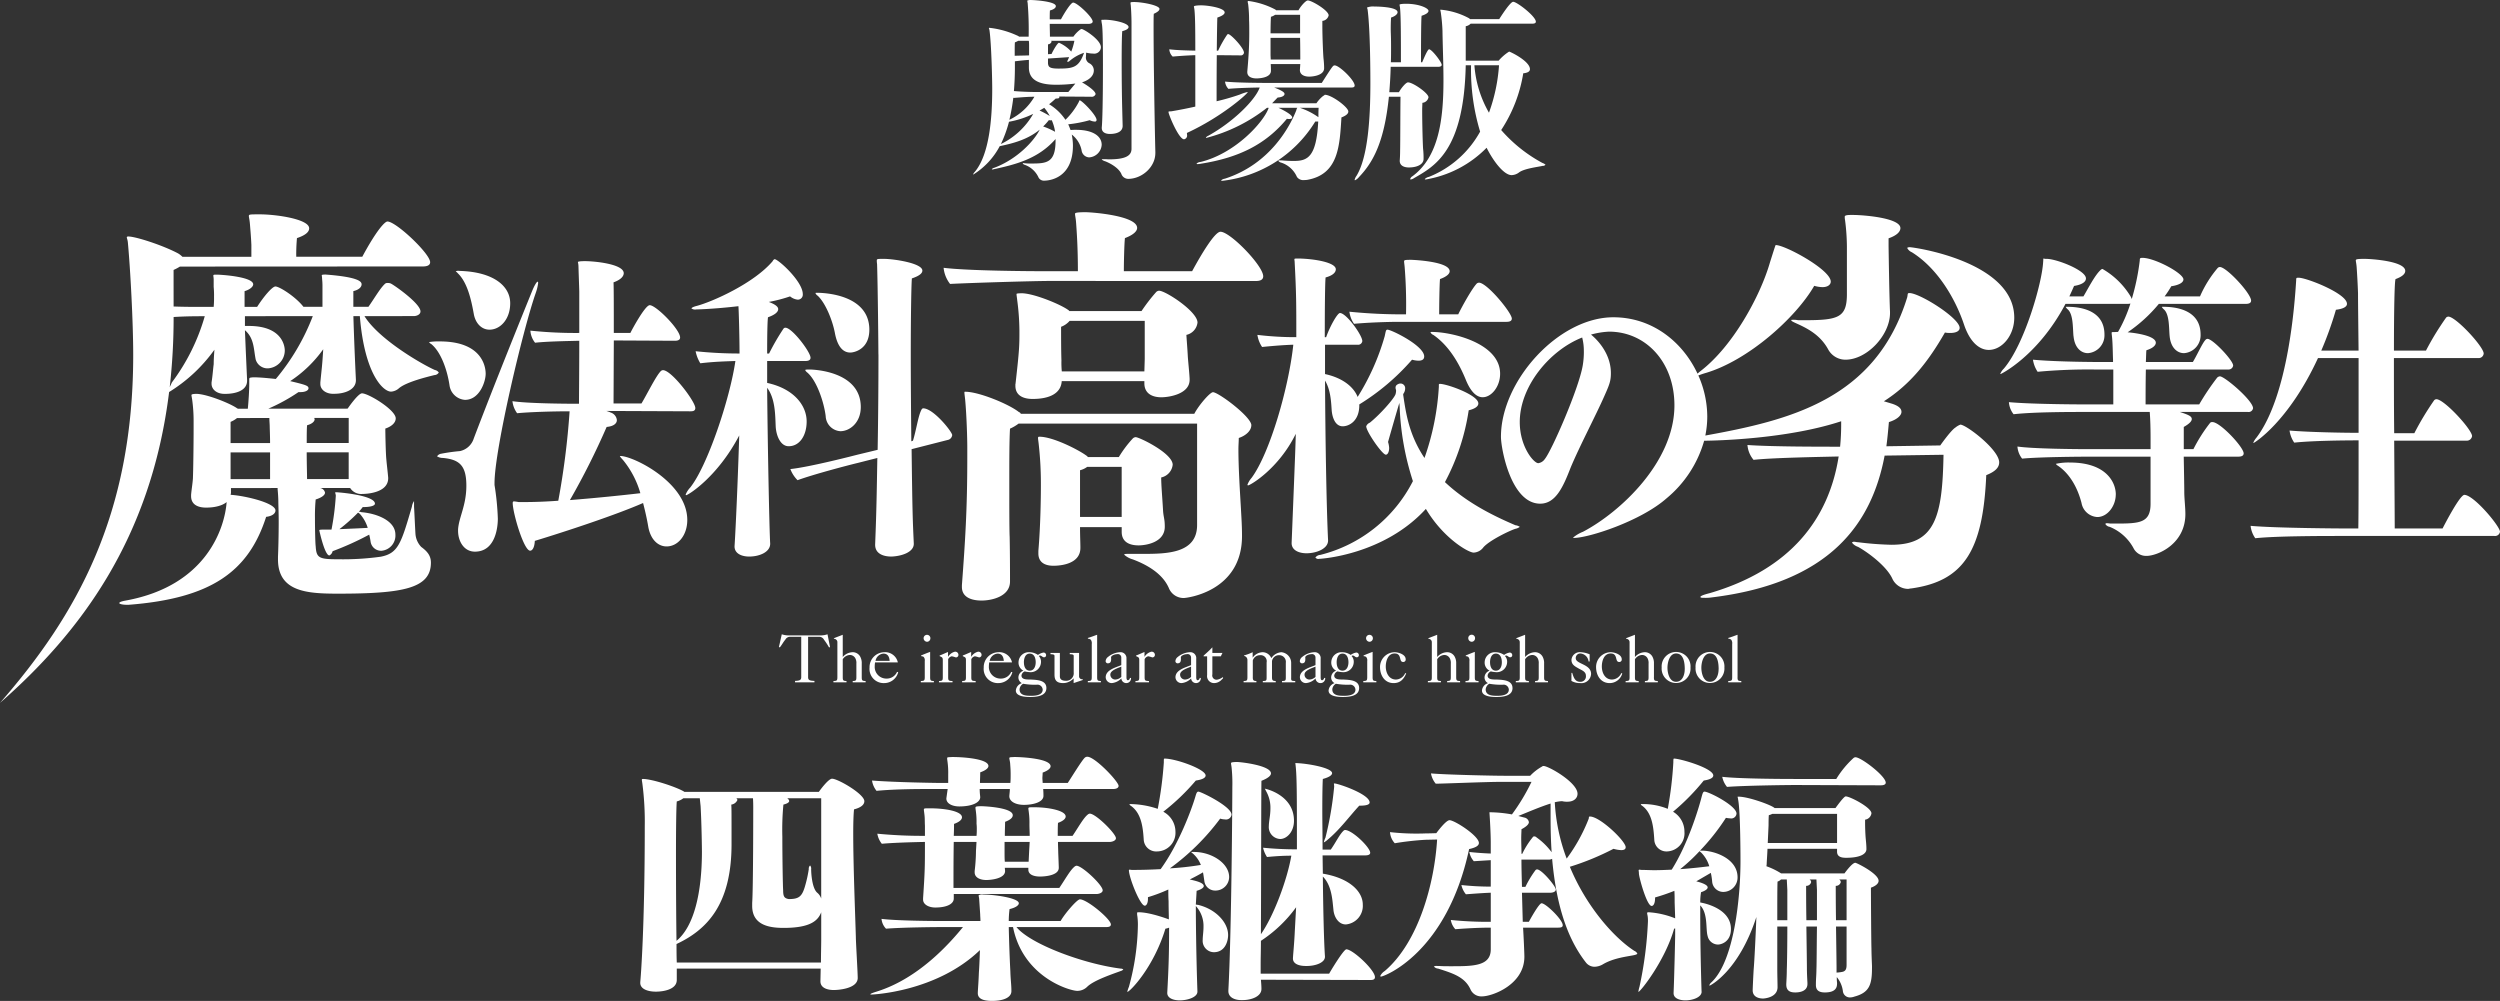
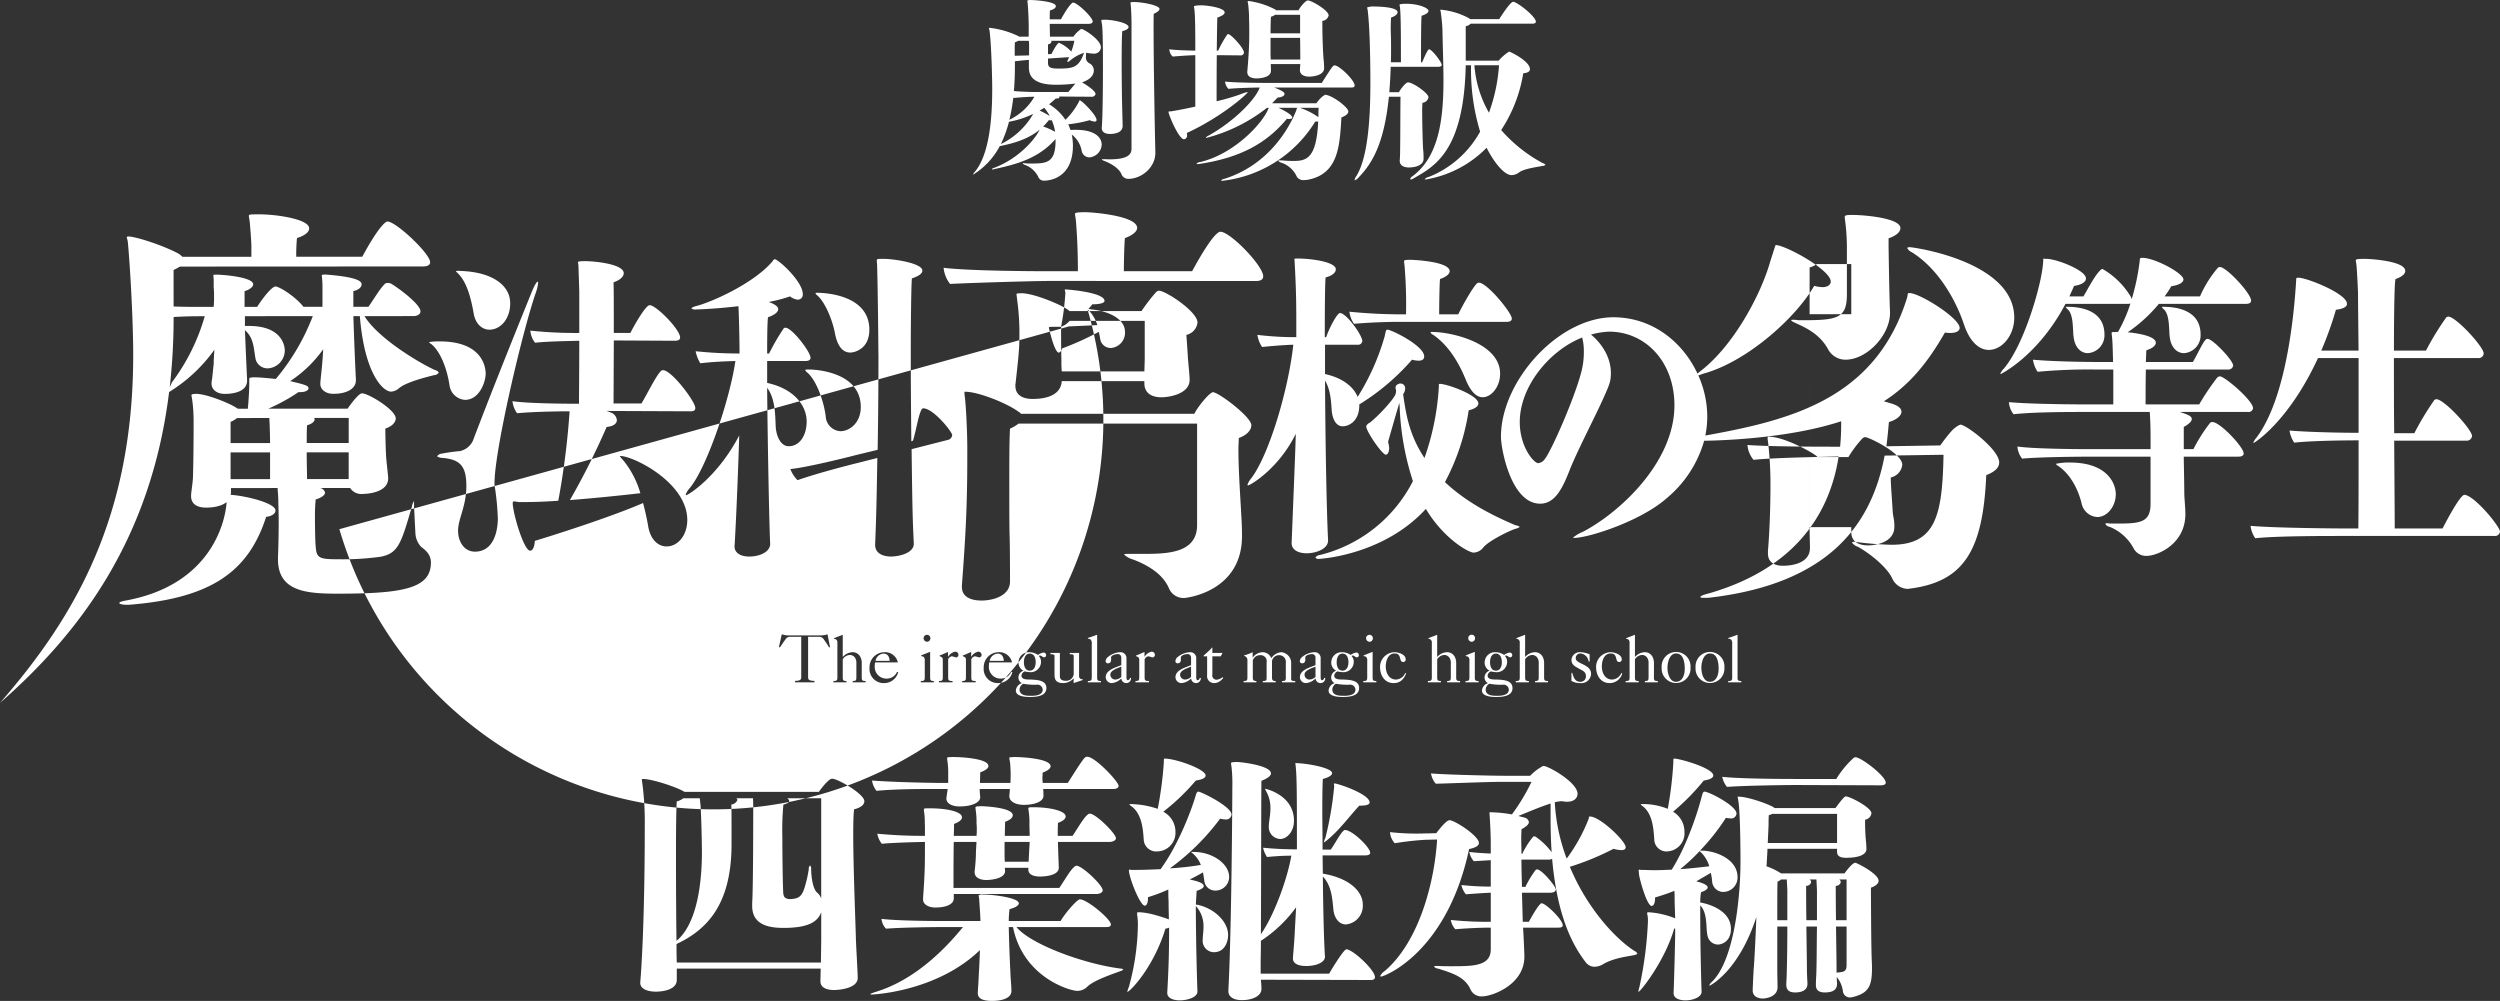
<svg xmlns="http://www.w3.org/2000/svg" width="570.563" height="228.44" viewBox="0 0 570.563 228.44">
  <rect x="0" y="0" width="570.563" height="228.44" fill="#333333" stroke="none" />
  <defs>
    <style>
      .cls-1 {
        fill: #fff;
        fill-rule: evenodd;
      }
    </style>
  </defs>
-   <path id="footer_logo" class="cls-1" d="M276.383,1774.51h-7.734a4.733,4.733,0,0,1-1.351-.25l-0.653,2.89,0.2,0.11c0.482-.58.792-1.23,1.259-1.77a1.23,1.23,0,0,1,1.087-.66h2.547v9.2c0,0.67-.341.83-1.413,0.87v0.33h4.425v-0.33c-1.134-.04-1.445-0.2-1.445-0.87v-9.2h2.532a1.231,1.231,0,0,1,1.088.66,16.3,16.3,0,0,1,1.165,1.78l0.217-.1-0.574-2.91A4.746,4.746,0,0,1,276.383,1774.51Zm9.162,9.57v-3.12a3.021,3.021,0,0,0-.388-1.67,1.953,1.953,0,0,0-1.739-.94,3.083,3.083,0,0,0-2.207,1.1v-5.08c-0.667.27-1.349,0.51-2.017,0.79v0.13a0.778,0.778,0,0,1,.792.71v8.08c0,0.81-.2.81-0.9,0.85v0.3h2.981v-0.3c-0.653-.04-0.855-0.04-0.855-0.85v-4.12a2.04,2.04,0,0,1,1.632-.98,1.431,1.431,0,0,1,1.259.79,2.26,2.26,0,0,1,.218,1.19v3.12c0,0.81-.2.81-0.839,0.85v0.3h2.95v-0.3C285.747,1784.89,285.545,1784.89,285.545,1784.08Zm5.151,1.32a3.231,3.231,0,0,1-3.369-3.53,3.419,3.419,0,0,1,3.323-3.52,2.969,2.969,0,0,1,3.137,2.33h-5.2a5.566,5.566,0,0,0-.078.88,2.658,2.658,0,0,0,2.749,2.81,2.547,2.547,0,0,0,2.346-1.53l0.264,0.07A3.3,3.3,0,0,1,290.7,1785.4Zm-2-5.08h3.216c-0.062-.89-0.4-1.65-1.414-1.65A1.992,1.992,0,0,0,288.692,1780.32Zm12.521-5.16a0.776,0.776,0,1,0-1.552,0,0.82,0.82,0,0,0,.807.81A0.788,0.788,0,0,0,301.213,1775.16Zm-2.189,9.77v0.3h2.981v-0.3c-0.653-.04-0.855-0.04-0.855-0.85v-5.81c-0.7.26-1.4,0.54-2.064,0.82v0.16a1.4,1.4,0,0,1,.56.15,1.12,1.12,0,0,1,.279.95v3.73C299.925,1784.89,299.723,1784.89,299.024,1784.93Zm7.08-5.65a7.072,7.072,0,0,1,.917.26,0.581,0.581,0,0,0,.59-0.59,0.722,0.722,0,0,0-.823-0.71,2.506,2.506,0,0,0-1.554,1.18v-1.12c-0.636.25-1.256,0.57-1.908,0.79v0.16c0.543,0.26.714,0.29,0.714,0.9v3.93c0,0.81-.2.81-0.87,0.85v0.3h3.089v-0.3c-0.792-.04-0.993-0.04-0.993-0.85v-4.12A1.144,1.144,0,0,1,306.1,1779.28Zm5.282,0a7.05,7.05,0,0,1,.916.26,0.581,0.581,0,0,0,.591-0.59,0.723,0.723,0,0,0-.824-0.71,2.5,2.5,0,0,0-1.553,1.18v-1.12c-0.636.25-1.256,0.57-1.909,0.79v0.16c0.544,0.26.715,0.29,0.715,0.9v3.93c0,0.81-.2.81-0.87,0.85v0.3h3.089v-0.3c-0.792-.04-0.994-0.04-0.994-0.85v-4.12A1.143,1.143,0,0,1,311.386,1779.28Zm3.251,1.4a5.566,5.566,0,0,0-.078.88,2.658,2.658,0,0,0,2.75,2.81,2.547,2.547,0,0,0,2.345-1.53l0.264,0.07a3.3,3.3,0,0,1-3.169,2.49,3.231,3.231,0,0,1-3.368-3.53,3.419,3.419,0,0,1,3.322-3.52,2.969,2.969,0,0,1,3.138,2.33h-5.2Zm0.108-.36h3.216c-0.062-.89-0.4-1.65-1.413-1.65A1.992,1.992,0,0,0,314.745,1780.32Zm7.342,5.09a1.454,1.454,0,0,1-.79-1.29,1.652,1.652,0,0,1,1.148-1.55,2.058,2.058,0,0,1-1.117-1.99,2.335,2.335,0,0,1,2.469-2.23,3.513,3.513,0,0,1,1.958.62,3.155,3.155,0,0,1,1.256-.54,0.573,0.573,0,0,1,.606.6,0.455,0.455,0,0,1-.482.48c-0.434,0-.7-0.65-1.179-0.29a1.892,1.892,0,0,1,.5,1.33,2.368,2.368,0,0,1-2.624,2.35,5.87,5.87,0,0,1-1.088-.17,1.183,1.183,0,0,0-.746.94c0,1.05,1.477.89,2.175,0.92,1.29,0.08,3.51.11,3.51,1.93,0,1.91-2.344,2.05-3.758,2.05-0.963,0-3.215-.1-3.215-1.46A1.944,1.944,0,0,1,322.087,1785.41Zm0.466-4.73c0,0.84.3,1.88,1.322,1.88s1.368-1.04,1.368-1.91c0-.89-0.3-1.98-1.353-1.98S322.553,1779.81,322.553,1780.68Zm-0.994,6.16c0,1.45,1.647,1.46,2.7,1.46,0.948,0,2.58-.15,2.58-1.41a1.2,1.2,0,0,0-1.4-1.12,15.064,15.064,0,0,1-3.062-.22A1.656,1.656,0,0,0,321.559,1786.84Zm14.408-2.14v-0.2a0.667,0.667,0,0,1-.823-0.69v-5.29h-2.127v0.29c0.715,0.02.9,0.1,0.9,0.41v3.74a1.713,1.713,0,0,1-1.756,1.91c-0.715,0-1.4-.2-1.4-0.99v-5.36h-2.142v0.29c0.73,0.02.917,0.1,0.917,0.41v4.25c0,1.14.356,1.93,1.987,1.93a3.228,3.228,0,0,0,2.378-1.09v1.09Zm1.171,0.23v0.3h2.981v-0.3c-0.653-.04-0.854-0.04-0.854-0.85v-9.71c-0.683.22-1.381,0.53-2.111,0.72v0.18a1.078,1.078,0,0,1,.668.23,1.387,1.387,0,0,1,.217.98v7.6C338.039,1784.89,337.838,1784.89,337.138,1784.93Zm8.819-5.08v4.17c0,0.26,0,.73.358,0.73a0.607,0.607,0,0,0,.436-0.53H347a1.082,1.082,0,0,1-1.134,1.18,1.129,1.129,0,0,1-1.07-1.07,3.483,3.483,0,0,1-2.191,1.07,1.375,1.375,0,0,1-1.381-1.32c0-1.71,2.3-2.24,3.557-2.78v-1.7a0.778,0.778,0,0,0-.964-0.8c-0.56,0-1.368.34-1.368,0.74,0,0.1.015,0.19,0.015,0.34,0,0.59-.124,1.01-0.79,1.01a0.51,0.51,0,0,1-.466-0.52,1.333,1.333,0,0,1,.559-0.95,4.682,4.682,0,0,1,2.734-1.07A1.349,1.349,0,0,1,345.957,1779.85Zm-1.179,1.79c-0.7.31-2.5,0.82-2.5,1.79a1.125,1.125,0,0,0,1.119,1.16,2.132,2.132,0,0,0,1.384-.6v-2.35Zm6.165-2.36a7.072,7.072,0,0,1,.917.26,0.581,0.581,0,0,0,.59-0.59,0.722,0.722,0,0,0-.823-0.71,2.5,2.5,0,0,0-1.554,1.18v-1.12c-0.636.25-1.256,0.57-1.909,0.79v0.16c0.544,0.26.715,0.29,0.715,0.9v3.93c0,0.81-.2.81-0.87,0.85v0.3H351.1v-0.3c-0.792-.04-0.994-0.04-0.994-0.85v-4.12A1.145,1.145,0,0,1,350.943,1779.28Zm9.757,2.02v-1.7a0.778,0.778,0,0,0-.964-0.8c-0.56,0-1.368.34-1.368,0.74,0,0.1.015,0.19,0.015,0.34,0,0.59-.124,1.01-0.79,1.01a0.51,0.51,0,0,1-.466-0.52,1.333,1.333,0,0,1,.559-0.95,4.682,4.682,0,0,1,2.734-1.07,1.349,1.349,0,0,1,1.459,1.5v4.17c0,0.26,0,.73.358,0.73a0.607,0.607,0,0,0,.436-0.53h0.246a1.082,1.082,0,0,1-1.134,1.18,1.129,1.129,0,0,1-1.07-1.07,3.483,3.483,0,0,1-2.191,1.07,1.375,1.375,0,0,1-1.381-1.32C357.143,1782.37,359.441,1781.84,360.7,1781.3Zm0,0.34c-0.7.31-2.5,0.82-2.5,1.79a1.125,1.125,0,0,0,1.119,1.16,2.132,2.132,0,0,0,1.384-.6v-2.35Zm5.252,3.76a2.362,2.362,0,0,0,1.756-.81c0.14-.14.5-0.37,0.187-0.53a2.768,2.768,0,0,1-1.259.56,0.98,0.98,0,0,1-1.073-1.22v-4.11h1.928l0.373-.77h-2.3v-1.26h-0.031c-0.6.68-1.319,1.26-1.971,1.89v0.14h0.808v4.26A1.594,1.594,0,0,0,365.952,1785.4Zm8.838-1.32v-3.84a1.707,1.707,0,0,1,1.679-1.21,1.381,1.381,0,0,1,1.476,1.66v3.37c0,0.81-.062.83-0.87,0.87v0.3h2.95v-0.3c-0.559-.04-0.854-0.04-0.854-0.85v-3.68a1.6,1.6,0,0,1,1.554-1.37,1.528,1.528,0,0,1,1.6,1.75v3.3c0,0.81-.109.81-0.87,0.85v0.3h3.027v-0.3c-0.885-.04-0.963-0.04-0.932-0.85v-3.23a2.457,2.457,0,0,0-2.267-2.5,3.059,3.059,0,0,0-2.268,1.36,2.16,2.16,0,0,0-1.972-1.36,2.885,2.885,0,0,0-2.285,1.25v-1.25a11.141,11.141,0,0,1-1.956.73v0.12a0.936,0.936,0,0,1,.762.9v3.98c0,0.81-.2.81-0.87,0.85v0.3h2.919v-0.3C375.085,1784.89,374.79,1784.89,374.79,1784.08Zm14.307-2.78v-1.7a0.778,0.778,0,0,0-.964-0.8c-0.559,0-1.368.34-1.368,0.74,0,0.1.016,0.19,0.016,0.34,0,0.59-.124,1.01-0.791,1.01a0.511,0.511,0,0,1-.466-0.52,1.333,1.333,0,0,1,.559-0.95,4.684,4.684,0,0,1,2.735-1.07,1.348,1.348,0,0,1,1.458,1.5v4.17c0,0.26,0,.73.358,0.73a0.607,0.607,0,0,0,.436-0.53h0.247a1.083,1.083,0,0,1-1.134,1.18,1.128,1.128,0,0,1-1.07-1.07,3.486,3.486,0,0,1-2.192,1.07,1.376,1.376,0,0,1-1.381-1.32C385.54,1782.37,387.838,1781.84,389.1,1781.3Zm0,0.34c-0.7.31-2.5,0.82-2.5,1.79a1.125,1.125,0,0,0,1.12,1.16,2.127,2.127,0,0,0,1.383-.6v-2.35Zm4.368,3.77a1.453,1.453,0,0,1-.791-1.29,1.652,1.652,0,0,1,1.148-1.55,2.06,2.06,0,0,1-1.117-1.99,2.335,2.335,0,0,1,2.469-2.23,3.51,3.51,0,0,1,1.958.62,3.165,3.165,0,0,1,1.257-.54,0.573,0.573,0,0,1,.606.6,0.456,0.456,0,0,1-.482.48c-0.435,0-.7-0.65-1.18-0.29a1.888,1.888,0,0,1,.5,1.33,2.368,2.368,0,0,1-2.625,2.35,5.87,5.87,0,0,1-1.088-.17,1.184,1.184,0,0,0-.745.94c0,1.05,1.476.89,2.175,0.92,1.29,0.08,3.51.11,3.51,1.93,0,1.91-2.345,2.05-3.759,2.05-0.963,0-3.214-.1-3.214-1.46A1.942,1.942,0,0,1,393.465,1785.41Zm0.465-4.73c0,0.84.3,1.88,1.322,1.88s1.368-1.04,1.368-1.91c0-.89-0.3-1.98-1.352-1.98S393.93,1779.81,393.93,1780.68Zm-0.994,6.16c0,1.45,1.648,1.46,2.7,1.46,0.948,0,2.58-.15,2.58-1.41a1.2,1.2,0,0,0-1.4-1.12,15.058,15.058,0,0,1-3.062-.22A1.657,1.657,0,0,0,392.936,1786.84Zm9.259-11.68a0.776,0.776,0,1,0-1.552,0,0.821,0.821,0,0,0,.807.81A0.788,0.788,0,0,0,402.2,1775.16Zm-2.189,9.77v0.3h2.981v-0.3c-0.653-.04-0.854-0.04-0.854-0.85v-5.81c-0.7.26-1.4,0.54-2.064,0.82v0.16a1.391,1.391,0,0,1,.559.15,1.12,1.12,0,0,1,.279.95v3.73C400.907,1784.89,400.706,1784.89,400.006,1784.93Zm7.16-6.29c1.724,0,.87,1.94,1.941,1.94a0.545,0.545,0,0,0,.575-0.63c0-1.09-1.662-1.6-2.532-1.6a3.376,3.376,0,0,0-3.322,3.38c0,1.9,1.039,3.67,3.1,3.67,1.523,0,2.315-.89,2.875-2.21l-0.234-.07a2.371,2.371,0,0,1-2.1,1.47c-1.615,0-2.33-1.55-2.33-2.98C405.146,1780.37,405.628,1778.64,407.166,1778.64Zm11.978,6.29v0.3h2.95v-0.3c-0.684-.04-0.886-0.04-0.886-0.85v-3.12a3.029,3.029,0,0,0-.387-1.67,1.955,1.955,0,0,0-1.74-.94,3.083,3.083,0,0,0-2.207,1.1v-5.08c-0.667.27-1.349,0.51-2.017,0.79v0.13a0.778,0.778,0,0,1,.792.71v8.08c0,0.81-.2.81-0.9,0.85v0.3h2.981v-0.3c-0.653-.04-0.855-0.04-0.855-0.85v-4.12a2.04,2.04,0,0,1,1.632-.98,1.431,1.431,0,0,1,1.259.79,2.26,2.26,0,0,1,.218,1.19v3.12C419.983,1784.89,419.781,1784.89,419.144,1784.93Zm6.373-9.77a0.776,0.776,0,1,0-1.551,0,0.82,0.82,0,0,0,.806.81A0.787,0.787,0,0,0,425.517,1775.16Zm-2.188,9.77v0.3h2.98v-0.3c-0.652-.04-0.854-0.04-0.854-0.85v-5.81c-0.7.26-1.4,0.54-2.064,0.82v0.16a1.387,1.387,0,0,1,.559.15,1.117,1.117,0,0,1,.28.95v3.73C424.23,1784.89,424.028,1784.89,423.329,1784.93Zm10.734,1.59c0,1.91-2.345,2.05-3.759,2.05-0.963,0-3.214-.1-3.214-1.46a1.942,1.942,0,0,1,1.381-1.7,1.453,1.453,0,0,1-.791-1.29,1.652,1.652,0,0,1,1.148-1.55,2.06,2.06,0,0,1-1.117-1.99,2.335,2.335,0,0,1,2.469-2.23,3.51,3.51,0,0,1,1.958.62,3.165,3.165,0,0,1,1.257-.54,0.573,0.573,0,0,1,.606.6,0.456,0.456,0,0,1-.482.48c-0.435,0-.7-0.65-1.18-0.29a1.888,1.888,0,0,1,.5,1.33,2.367,2.367,0,0,1-2.624,2.35,5.87,5.87,0,0,1-1.088-.17,1.184,1.184,0,0,0-.745.94c0,1.05,1.476.89,2.175,0.92C431.843,1784.67,434.063,1784.7,434.063,1786.52Zm-5.127-5.84c0,0.84.3,1.88,1.322,1.88,1.041,0,1.368-1.04,1.368-1.91,0-.89-0.3-1.98-1.353-1.98S428.936,1779.81,428.936,1780.68Zm4.29,6.21a1.2,1.2,0,0,0-1.4-1.12,15.047,15.047,0,0,1-3.061-.22,1.657,1.657,0,0,0-.824,1.29c0,1.45,1.648,1.46,2.7,1.46C431.594,1788.3,433.226,1788.15,433.226,1786.89Zm1.7-11.73v0.13a0.779,0.779,0,0,1,.793.71v8.08c0,0.81-.2.81-0.9,0.85v0.3H437.8v-0.3c-0.653-.04-0.855-0.04-0.855-0.85v-4.12a2.039,2.039,0,0,1,1.632-.98,1.432,1.432,0,0,1,1.259.79,2.269,2.269,0,0,1,.217,1.19v3.12c0,0.81-.2.81-0.839,0.85v0.3h2.95v-0.3c-0.683-.04-0.885-0.04-0.885-0.85v-3.12a3.021,3.021,0,0,0-.388-1.67,1.954,1.954,0,0,0-1.739-.94,3.079,3.079,0,0,0-2.207,1.1v-5.08C436.274,1774.64,435.591,1774.88,434.923,1775.16Zm14.539,9.94c-1.181,0-1.492-1.11-1.772-2.03h-0.184v1.83a3.869,3.869,0,0,0,1.988.5,2.221,2.221,0,0,0,2.5-2.1c0-2.27-3.5-2.22-3.5-3.56a1.038,1.038,0,0,1,1.073-1.1,2.025,2.025,0,0,1,1.85,1.83h0.246v-1.64a5.992,5.992,0,0,0-2.034-.48,1.9,1.9,0,0,0-2.111,1.75c0,1.09.759,1.46,1.629,1.96,0.7,0.4,1.664.7,1.664,1.65A1.232,1.232,0,0,1,449.462,1785.1Zm7.008-6.46c1.725,0,.87,1.94,1.942,1.94a0.545,0.545,0,0,0,.575-0.63c0-1.09-1.663-1.6-2.532-1.6a3.377,3.377,0,0,0-3.323,3.38c0,1.9,1.04,3.67,3.105,3.67a2.988,2.988,0,0,0,2.874-2.21l-0.233-.07a2.371,2.371,0,0,1-2.1,1.47c-1.615,0-2.33-1.55-2.33-2.98C454.451,1780.37,454.933,1778.64,456.47,1778.64Zm9.867,5.44v-3.12a3.021,3.021,0,0,0-.388-1.67,1.953,1.953,0,0,0-1.739-.94,3.081,3.081,0,0,0-2.207,1.1v-5.08c-0.667.27-1.349,0.51-2.017,0.79v0.13a0.778,0.778,0,0,1,.792.71v8.08c0,0.81-.2.81-0.9,0.85v0.3h2.981v-0.3c-0.653-.04-0.855-0.04-0.855-0.85v-4.12a2.04,2.04,0,0,1,1.632-.98,1.431,1.431,0,0,1,1.259.79,2.26,2.26,0,0,1,.218,1.19v3.12c0,0.81-.2.81-0.84,0.85v0.3h2.951v-0.3C466.539,1784.89,466.337,1784.89,466.337,1784.08Zm8.352-2.19a3.3,3.3,0,1,1-6.585-.06A3.3,3.3,0,1,1,474.689,1781.89Zm-1.319.37c0-1.32-.187-3.62-1.973-3.62-1.524,0-1.975,2.08-1.975,3.25,0,1.19.436,3.21,1.959,3.21C472.857,1785.1,473.37,1783.49,473.37,1782.26Zm9.053-.37a3.3,3.3,0,1,1-6.585-.06A3.3,3.3,0,1,1,482.423,1781.89Zm-1.319.37c0-1.32-.186-3.62-1.973-3.62-1.524,0-1.974,2.08-1.974,3.25,0,1.19.435,3.21,1.958,3.21C480.591,1785.1,481.1,1783.49,481.1,1782.26Zm4.317,1.82v-9.71c-0.682.22-1.381,0.53-2.111,0.72v0.18a1.076,1.076,0,0,1,.668.23,1.382,1.382,0,0,1,.218.98v7.6c0,0.81-.2.81-0.9,0.85v0.3h2.981v-0.3C485.623,1784.89,485.421,1784.89,485.421,1784.08Zm-216.557-52.74c2.458,0,4.1-2.39,4.1-5.66,0-3.58-2.837-7.45-9.014-8.79v-5h8.7c0.442,0,1.2-.07,1.2-0.74,0-1.34-4.226-6.86-5.736-6.86a0.535,0.535,0,0,0-.441.23,52.4,52.4,0,0,0-3.28,5.66h-0.441c0-4.32.062-7.38,0.19-8.27,1.7-.6,2.331-1.27,2.331-1.86s-0.757-1.12-2.142-1.64a33.863,33.863,0,0,0,4.852-1.27,3.213,3.213,0,0,0,1.766.75,1.141,1.141,0,0,0,1.134-1.27c0-2.9-5.61-7.97-6.431-7.97a0.82,0.82,0,0,0-.438.45c-4.288,5.06-13.679,9.23-17.272,10.2-0.883.22-1.261,0.45-1.261,0.6a1.485,1.485,0,0,0,1.133.22c0.063,0,3.847-.07,9.582-0.74,0.065,0.67.251,6.78,0.251,10.8a95.054,95.054,0,0,1-10.021-.52,8.366,8.366,0,0,0,1.072,2.75c3.088-.37,5.8-0.44,8.006-0.52-1.263,8.72-6.431,24.07-10.34,28.91a5.035,5.035,0,0,0-1.006,1.56c0,0.15.06,0.15,0.123,0.15,0.379,0,7.063-4.02,12.1-13.63-0.506,15.72-1.007,24.51-1.072,25.25v0.08c0,1.64,1.641,2.31,3.341,2.31,2.4,0,4.792-1.05,4.792-2.91v-0.07c-0.19-3.13-.567-21.76-0.694-35.54,1.891,2.53,1.829,6.26,1.954,8.87C266.026,1728.88,266.972,1731.34,268.864,1731.34Zm-67.136,8.41c0-7.59,6.431-34.86,9.392-43.35a10.314,10.314,0,0,0,.568-2.31c0-.23-0.064-0.3-0.127-0.3-0.189,0-.693.75-1.323,2.31-1.956,4.84-8.575,21.16-13.239,33.45a4.243,4.243,0,0,1-3.15,2.9,41.789,41.789,0,0,0-4.287.6,1.347,1.347,0,0,0-.945.6,2.584,2.584,0,0,0,1.385.37c3.783,0.37,5.3,1.79,5.3,6.33s-1.7,7.15-1.891,9.98v0.3c0,2.46,1.386,4.77,3.845,4.77,4.79,0,5.231-5.81,5.231-7.52a59.714,59.714,0,0,0-.756-7.68v-0.45Zm401.346-17.06c0-1.78-6.494-7.3-7.564-7.3a1.027,1.027,0,0,0-.631.3,56.817,56.817,0,0,0-4.1,6.11H578.553c0-1.64,0-5.07.062-7.97H597.4a1.053,1.053,0,0,0,1.137-.9c0-1.19-4.665-6.1-5.864-6.1a0.711,0.711,0,0,0-.5.3c-0.692.74-1.954,3.57-2.837,4.99H578.615c0.063-1.27.063-2.31,0.128-2.69,1.45-.44,2.143-1.11,2.143-1.71,0-1.71-5.358-2.31-6.43-2.38a33.836,33.836,0,0,0,7.122-6.49h19.854c0.443,0,1.2-.07,1.2-0.74,0-1.64-5.61-7.67-7.123-7.67a0.751,0.751,0,0,0-.5.22,25.925,25.925,0,0,0-4.034,6.48H582.9a22.766,22.766,0,0,0,1.513-2.31c1.892-.29,2.773-0.89,2.773-1.56,0-1.42-6.556-4.92-9.328-4.92-0.568,0-.633.08-0.633,0.6a52.217,52.217,0,0,1-1.826,8.79l-0.187-.45a18.04,18.04,0,0,0-6.494-6.41,0.9,0.9,0,0,0-.5.3c-1.326,1.27-2.775,4.17-3.847,5.96h-3.214c0.378-.82.757-1.64,1.072-2.38,1.892-.3,2.712-0.97,2.712-1.72,0-1.86-6.746-4.46-8.952-4.46h-0.253a1.8,1.8,0,0,1-.441-0.08c-0.125,0-.064.15-0.125,0.82-0.254,4.77-4.223,18.7-8.953,24.29a3.5,3.5,0,0,0-.82,1.19,0.067,0.067,0,0,0,.065.07c0.062,0,8.51-4.1,14.812-16.02h14a3.234,3.234,0,0,0,.818-0.07,33.637,33.637,0,0,1-2.835,6.48h-0.316c-0.946.08-1.133-.07-1.133,0.23,0,0.22.062,0.59,0.125,1.34,0.125,1.56.125,3.13,0.19,4.84v0.45h-2.963s-9.581,0-15.316-.53a6.846,6.846,0,0,0,1.068,2.76,126.107,126.107,0,0,1,12.924-.52h4.349v7.97h-5.862s-12.294,0-17.964-.52a4.95,4.95,0,0,0,1.069,2.76c4.538-.52,13.051-0.52,15.569-0.52H579.5c0.128,1.63.19,3.87,0.19,5.8v2.69H565.82c-3.343,0-12.922-.08-16.516-0.6a4.984,4.984,0,0,0,1.072,2.76c3.908-.38,13.364-0.45,15.885-0.45h13.427v10.73c0,4.4-2.461,4.54-7.942,4.54h-1.072c-0.316,0-.566-0.07-0.82-0.07a0.509,0.509,0,0,0-.5.15,1.413,1.413,0,0,0,1.008.67,10.791,10.791,0,0,1,5.422,4.84,3.212,3.212,0,0,0,2.963,1.79c2.52,0,8.886-2.68,8.886-9.54,0-1.56-.25-3.57-0.25-5.06,0-1.2-.064-4.7-0.125-8.05h12.415c0.5,0,1.262-.07,1.262-0.75,0-1.41-5.359-7.14-7.126-7.14a0.706,0.706,0,0,0-.5.14,35.753,35.753,0,0,0-3.842,6.04h-2.2v-5.07c1.322-.74,1.826-1.34,1.826-1.79,0-.67-0.756-0.97-2.71-1.63h15.5A1.027,1.027,0,0,0,603.074,1722.69Zm-372.6,10.88c-0.063,0-.128,0-0.128.08a7.644,7.644,0,0,0,.695.82,21.011,21.011,0,0,1,3.972,7.59c-3.847.45-10.276,1.12-16.075,1.57a168.946,168.946,0,0,0,8.382-16.69c1.641-.15,2.334-0.82,2.334-1.56a2.017,2.017,0,0,0-1.388-1.72,6.753,6.753,0,0,0-1.008-.37l19.1,0.08c0.5,0,1.2,0,1.2-.75,0-1.49-5.422-8.64-7.376-8.64a0.754,0.754,0,0,0-.5.22c-1.071,1.04-3.154,5.29-4.413,7.38H228.9l0.063-14.38,13.93,0.07c0.442,0,1.2-.07,1.2-0.74,0-1.86-5.484-7.38-6.934-7.38-1.072,0-4.223,5.89-4.414,6.34H228.96c0-5.37,0-10.29-.063-11.55,1.7-.6,2.331-1.42,2.331-2.09,0-2.08-6.556-2.75-8.888-2.75-0.125,0-1.575,0-1.575.22a4.683,4.683,0,0,1,.126.82c0.064,2.23.126,3.72,0.189,5.88v9.47a98.436,98.436,0,0,1-11.158-.53,4.913,4.913,0,0,0,1.072,2.76c2.709-.3,6.934-0.37,10.086-0.45,0,6.48-.063,12.22-0.063,14.38-3.4,0-11.724-.07-15.191-0.59a5.69,5.69,0,0,0,1.071,2.75c2.963-.29,8.383-0.44,11.977-0.44a177.483,177.483,0,0,1-2.584,20.41c-2.962.22-5.611,0.3-7.5,0.3h-1.577a9.9,9.9,0,0,0-1.009-.15c-0.189,0-.315.07-0.315,0.37,0,2.23,2.522,10.88,3.972,10.88,0.567,0,1.008-.82,1.072-2.24,7.123-2.16,18.6-5.96,24.709-8.64,0.442,1.71.881,3.58,1.2,5.51,0.567,2.98,2.333,4.4,4.163,4.4,2.583,0,4.726-2.53,4.726-6.04C245.727,1739.61,233.371,1733.57,230.473,1733.57Zm341.273,8.79c0-2.68-2.081-7.3-10.464-7.3a13.167,13.167,0,0,0-3.214.3,1.313,1.313,0,0,0,.5.45c2.835,1.93,4.538,5.28,5.356,8.49a3.883,3.883,0,0,0,3.6,3.2C569.854,1747.5,571.746,1744.97,571.746,1742.36Zm79.554,0.08c-1.008,0-4.411,6.55-4.98,7.67H635.413c0-1.94-.06-10.28-0.125-20.04H651.8a1.2,1.2,0,0,0,1.263-1.04c0-1.49-6.368-8.42-8.135-8.42a0.756,0.756,0,0,0-.5.22,65.717,65.717,0,0,0-4.538,7.53h-4.6c-0.063-5.74-.063-11.7-0.063-17.14h19.226a1.143,1.143,0,0,0,1.262-1.04c0-1.56-6.368-8.42-8.069-8.42a0.761,0.761,0,0,0-.5.22,63.446,63.446,0,0,0-4.6,7.53h-7.313c0-9.02.128-16.02,0.379-16.32,1.638-.59,2.2-1.26,2.2-1.86,0-2.23-7.69-2.75-9.328-2.75-1.892,0-1.954.14-1.954,0.37s0.126,0.67.191,1.49c0.123,1.79.25,4.02,0.314,5.96,0,2.16.061,7.07,0.125,13.11h-8.509a79.627,79.627,0,0,0,3.339-9.31c1.83-.23,2.523-0.75,2.523-1.35,0-2.38-9.268-5.96-10.969-5.96h-0.126c-0.442,0-.5,0-0.5.6-0.315,5.07-1.765,26.3-9.078,35.91a4.013,4.013,0,0,0-.694,1.12c0,0.07,0,.07.065,0.07,0.125,0,7.942-4.76,14.688-19.37h9.265v17.06c-3.719,0-11.474-.15-15.758-0.52a6.46,6.46,0,0,0,1.07,2.76c4.222-.45,11.537-0.52,14.688-0.52,0,8.86,0,16.76-.064,20.11h-3.466s-15.381-.07-21.116-0.6a6.01,6.01,0,0,0,1.07,2.83c4.6-.52,16.2-0.52,18.72-0.52h35.87a1.137,1.137,0,0,0,1.26-.96C659.431,1749.59,653.442,1742.44,651.3,1742.44Zm-89.2-36.21c0.25,2.68,1.763,3.87,3.276,3.87a4.08,4.08,0,0,0,3.782-4.24c0-5.89-6.113-6.34-8.509-6.34-0.252,0-.316,0-0.316.08a2.474,2.474,0,0,0,.379.45C562.1,1701.16,561.912,1704.44,562.1,1706.23Zm-164.2-2.83c3.277-.3,7.565-0.45,10.4-0.45h24.4c0.441,0,1.2-.07,1.2-0.74,0-1.34-5.673-8.2-7.5-8.2a1.126,1.126,0,0,0-.443.15c-1.07,1.04-3.465,5.36-4.284,7.08h-4.351c0-1.86.063-6.78,0.19-8.05,1.639-.59,2.206-1.26,2.206-1.78,0-2.31-8.7-2.61-8.7-2.61h-0.251c-1.322,0-1.45.07-1.45,0.37,0,0.22.065,0.6,0.128,1.27a106.913,106.913,0,0,1,.314,10.8,120.426,120.426,0,0,1-12.922-.6A6.072,6.072,0,0,0,397.9,1703.4Zm184.373-3.8a2.541,2.541,0,0,0,.376.45c1.387,1.11,1.2,4.39,1.387,6.18,0.254,2.68,1.767,3.87,3.279,3.87a4.08,4.08,0,0,0,3.782-4.24c0-5.89-6.114-6.34-8.51-6.34C582.336,1699.52,582.273,1699.52,582.273,1699.6Zm-147.559,49.77c-4.351-1.87-10.781-4.85-16.075-9.84a50.633,50.633,0,0,0,5.423-16.39c1.259-.3,2.2-0.82,2.2-1.56,0-1.94-7.189-4.47-8.762-4.47-0.19,0-.252.07-0.252,0.22v0.45a58.868,58.868,0,0,1-3.278,16.24c-3.533-5.29-4.224-10.13-4.855-14.38v-0.22a2.119,2.119,0,0,0,.442-1.42,1.062,1.062,0,0,0-1.137-.97,1.1,1.1,0,0,0-.5.15,1.055,1.055,0,0,0-.5.45,3.413,3.413,0,0,0-.063.37,2.15,2.15,0,0,0,.125.52,2.782,2.782,0,0,1-.125.97c-0.381,1.04-3.468,4.55-5.864,6.48a1.453,1.453,0,0,0-.82.82c0,1.2,3.655,6.48,4.476,6.48,0.441,0,.758-0.67.758-1.56a5.649,5.649,0,0,0-.253-1.34c0.629-2.24,1.953-6.85,2.586-8.94,0,0.3.06,0.59,0.06,0.89a62.527,62.527,0,0,0,3.026,16.99,32.573,32.573,0,0,1-21.117,16.83,1.5,1.5,0,0,0-1.136.6,0.837,0.837,0,0,0,.883.3c0.442,0,14.751-.9,24.333-11.4,3.972,6.7,9.708,9.98,10.906,9.98a2.924,2.924,0,0,0,2.206-1.19c1.324-1.56,5.926-3.8,7.313-4.24a2.357,2.357,0,0,0,1.009-.45A2.239,2.239,0,0,0,434.714,1749.37Zm-247.422-41.35c2.27,1.86,3.656,6.03,4.161,9.39a3.84,3.84,0,0,0,3.529,3.35c3.342,0,4.728-4.18,4.728-5.96,0-.67-0.061-7.38-10.463-7.38a13.2,13.2,0,0,0-2.459.15A1.374,1.374,0,0,0,187.292,1708.02Zm88.191-11.03c1.764,1.64,3.341,5.52,3.908,8.42,0.568,3.13,1.827,4.55,3.531,4.55,0.818,0,4.348-.68,4.348-5.22,0-8.05-10.338-8.42-11.913-8.42-0.254,0-.379,0-0.379.08A1.3,1.3,0,0,0,275.483,1696.99Zm109.242,9.46a72.531,72.531,0,0,1-8.889-.52,6.786,6.786,0,0,0,1.071,2.76c2.964-.3,5.169-0.45,7.125-0.52-1.011,9.61-5.3,24.66-9.519,30.39a5.049,5.049,0,0,0-.948,1.57,0.156,0.156,0,0,0,.129.15c0.5,0,7-3.8,10.9-11.77-0.063,2.75-.063,2.9-0.945,24.88v0.07c0,1.64,1.7,2.31,3.4,2.31,2.27,0,4.917-1.04,4.917-2.9v-0.08c-0.379-7.82-.629-23.91-0.693-36.43,1.26,2.09,1.386,4.77,1.514,6.71,0.125,1.71.817,3.72,2.522,3.72,1.322,0,3.656-1.04,3.781-4.54v-0.45a52.01,52.01,0,0,0,12.041-10.21,6.007,6.007,0,0,0,1.45.23c0.946,0,1.322-.37,1.322-0.97,0-2.46-7.5-6.11-8.382-6.11-0.379,0-.379.37-0.629,1.49a53.567,53.567,0,0,1-6.178,13.86c-0.883-2.24-3.342-4.33-7.441-5.22v-6.7h7.375a0.965,0.965,0,0,0,1.135-.82c0-1.34-3.653-6.41-5.1-6.41-0.569,0-2.271,2.98-3.154,5.51h-0.314c0-7.15.062-12.59,0.188-13.63,1.7-.45,2.331-1.19,2.331-1.86,0-1.57-4.853-2.38-8.382-2.46-1.009,0-1.071,0-1.071.22,0,0.15.062,0.38,0.062,0.67C384.725,1696.47,384.725,1698.63,384.725,1706.45Zm-10.267,20.11c0-1.94-7.54-7.56-8.768-7.55-0.655,0-3.2,2.9-4.262,4.93H321.847a0.6,0.6,0,0,0-.411-0.38c-2.295-1.84-9.18-4.65-12.211-4.65-0.245,0-.245,0-0.245.19,0,0.29.082,0.78,0.163,1.55,0.328,3.49.492,8.81,0.492,10.95v2.42c0,11.81-.492,19.18-1.229,29.05v0.39c0,2.33,2.129,3.1,4.508,3.1,2.212,0,6.472-.87,6.472-4.36v-0.09c0-.68,0-6.3-0.081-10.08-0.083-1.74-.083-7.16-0.083-12.78,0-4.56,0-9.3.164-11.92a9.882,9.882,0,0,0,1.968-1.16h40.729v23.15c0,6.49-6.884,6.59-12.456,6.59h-3.033c-0.818,0-1.146,0-1.146.19a4.914,4.914,0,0,0,1.967,1.07c5.654,2.13,7.457,4.84,8.2,6.49a3.62,3.62,0,0,0,3.439,2.32c0.657,0,13.278-1.45,13.278-14.14,0-2.52-.165-4.65-0.246-6.3-0.245-4.16-.573-9.39-0.573-13.46,0-.97.081-1.84,0.081-2.62C373.311,1728.89,374.458,1727.72,374.458,1726.56Zm-93.807,1.35c2.145,0,4.664-1.94,4.664-5.51,0-8.2-10.778-8.57-11.722-8.57s-0.948.07-.948,0.15a1.433,1.433,0,0,0,.442.52c2.208,1.86,3.845,6.85,4.224,9.98A3.578,3.578,0,0,0,280.651,1727.91Zm8.7-17.51c0,6.93-.063,14.68-0.188,21.76l-4.6,1.11s-10.844,2.83-15.317,3.28a7.189,7.189,0,0,0,1.638,2.54c3.718-1.35,11.345-3.36,13.8-3.95l4.414-1.12c-0.127,7.37-.189,12.07-0.5,19.74v0.07c0,2.02,1.829,2.69,3.72,2.69,2.269-.08,5.1-0.97,5.1-2.91v-0.07c-0.251-5.44-.313-6.71-0.5-21.53l8.194-2.09a1.278,1.278,0,0,0,1.072-1.12c0-.74-4.288-6.11-6.619-6.11a0.465,0.465,0,0,0-.379.3c-0.758,1.34-1.134,4.4-1.954,7.08l-0.379.15c-0.063-6.63-.125-13.49-0.125-19.52,0-9.16.125-16.32,0.253-17.66,1.764-.59,2.393-1.19,2.393-1.78,0-1.72-6.618-2.68-8.761-2.68-1.45,0-1.639,0-1.639.37a5.153,5.153,0,0,0,.064.82C289.224,1695.13,289.349,1709.36,289.349,1710.4Zm38.97-16.78,47.2,0.01c0.574,0,1.639-.1,1.639-1.07,0-2.42-7.539-10.17-9.752-10.17-1.312,0-4.426,5.23-6.474,9.01H345.365c0-1.84.083-6.01,0.246-7.56,2.05-.77,2.787-1.64,2.787-2.32,0-2.81-10.325-3.59-11.8-3.59-2.293,0-2.377.2-2.377,0.39,0,0.39.164,0.87,0.246,2.04,0.163,2.22.409,5.81,0.409,11.04h-6.8c-4.752,0-18.357-.1-23.846-0.78a7.093,7.093,0,0,0,1.474,3.68C311.6,1694.01,324.878,1693.63,328.319,1693.62Zm-7.7,23.54c0.9-7.94.9-8.71,0.9-12.3a55.012,55.012,0,0,0-.492-6.78c-0.08-.77-0.163-1.16-0.163-1.45,0-.1,0-0.19,1.311-0.2,2.869,0.1,8.932,2.62,10.572,3.88a0.377,0.377,0,0,1,.164.19h16.472a40.543,40.543,0,0,1,3.36-4.36,1.011,1.011,0,0,1,.656-0.29c1.475,0,8.767,4.75,8.767,7.27a3.254,3.254,0,0,1-2.538,2.81c0.081,1.35.245,3.29,0.326,4.94,0.084,1.26.329,3.49,0.411,5.04v0.29c0,3.19-4.588,3.97-6.474,3.97-1.8,0-3.852-.68-3.852-3.2v-0.49H331.189c-0.165,2.81-2.787,4.07-6.64,4.07-2.129,0-3.934-.77-3.934-3v-0.39Zm10.409-13.07c0,1.84,0,5.42.081,7.74a20.825,20.825,0,0,0,.084,2.43h18.848l0.081-2.81v-8.72H332.991A4.755,4.755,0,0,1,331.024,1704.09ZM164.53,1750.37a58.837,58.837,0,0,0,.985-7.75,2.184,2.184,0,0,0-.165-0.68,0.276,0.276,0,0,1,.165-0.1c0.653,0,8.93.68,8.93,2.61,0,0.39-.738.78-2.786,0.78a10.233,10.233,0,0,1-.9,1.06,1.546,1.546,0,0,1,.576.1c3.523,0.29,7.782,1.93,7.782,5.13a3.486,3.486,0,0,1-3.195,3.68,2.42,2.42,0,0,1-2.458-2.03,15.219,15.219,0,0,0-.328-1.65,67.931,67.931,0,0,1-8.357,3.78,1.371,1.371,0,0,1-.739.97c-1.064,0-2.291-5.71-2.291-5.71,0-.1,0-0.19.9-0.19h1.885Zm1.8-.1c2.291-.1,4.752-0.2,6.472-0.3a8.506,8.506,0,0,0-1.72-3.1,1.659,1.659,0,0,0-.492-0.38A41.118,41.118,0,0,1,166.333,1750.27Zm169.035-.46V1750c0,1.55.081,3.58,0.081,4.26v0.29c0,3.68-4.506,4.07-6.147,4.07-1.966,0-3.441-.78-3.441-2.81v-0.58c0.492-5.81.574-12.21,0.574-14.92a81.721,81.721,0,0,0-.492-9.39c-0.082-.78-0.164-1.17-0.164-1.46a0.265,0.265,0,0,1,.327-0.29c3.115,0,8.934,3.01,10.654,4.27a1.425,1.425,0,0,1,.411.38h7.047a26.118,26.118,0,0,1,3.2-4.26,1.015,1.015,0,0,1,.656-0.29c0.819,0,8.442,3.68,8.442,6.3a3.334,3.334,0,0,1-2.624,2.9c0,1.75.246,4.46,0.409,7.27,0.084,1.84.41,2.03,0.41,3.97,0,3.58-4.261,4.26-5.983,4.26-1.8,0-3.851-.58-3.851-3.1v-1.06h-9.506Zm0-2.33h9.506v-11.43h-7.868a4.729,4.729,0,0,1-1.638.77v10.66ZM171,1701.65h-1.474s0.163,6,.574,14.53v0.09c0,2.23-2.623,3.1-4.917,3.1a2.024,2.024,0,0,1-.246.01c-1.72,0-2.95-.97-2.95-2.23v-0.39c0.328-3.39.412-3.58,0.656-7.55a28.441,28.441,0,0,1-7.539,7.27c3.605,0.86,4.179,1.06,4.179,1.64,0,0.48-.737.87-1.8,0.87h-0.49a41.194,41.194,0,0,1-6.881,3.78l18.1-.01s2.378-3.49,3.279-3.49c1.476,0,7.7,3.78,7.7,5.71,0,0.97-.9,1.84-2.375,2.33,0,0.87.081,5.71,0.244,7.16,0.081,0.97.33,3.01,0.411,4.07v0.1c0,3.49-5.327,3.59-5.9,3.59a2.981,2.981,0,0,1-2.786-1.36h-6.881a1.349,1.349,0,0,1,1.148,1.07c0,0.68-1.148,1.26-2.131,1.55a38.815,38.815,0,0,0-.165,4.07c0,2.81.081,6.1,0.165,6.58,0.163,2.71.737,3,5.162,3a63.233,63.233,0,0,0,9.668-.58c4.015-.78,4.67-3.01,7.129-11.43a2.919,2.919,0,0,1,.49-1.27v1.27c0.082,1.25.247,5.13,0.328,6.29a4.809,4.809,0,0,0,1.31,2.9c1.313,0.97,2.213,1.94,2.213,3.59,0,5.9-6.391,7.07-21.138,7.08-7.046,0-13.765-.38-13.765-7.84v-0.58c0.081-1.75.163-5.13,0.163-8.04,0-1.94-.082-3.77-0.082-4.45,0,0,0-1.26-.165-2.91v-0.29l-10.647.01v0.77a2.1,2.1,0,0,1-.085.77c3.277,0.2,10.242,1.84,10.242,3.58,0,0.58-.574,1.26-2.131,1.45-4.016,12.5-12.535,18.61-31.382,20.07h-0.407c-0.986,0-1.722-.19-1.722-0.39s0.41-.39,1.474-0.58c18.6-3.39,22.616-16.77,23.025-22.48-0.327.29-1.638,1.26-4.669,1.27-1.887,0-3.444-.68-3.444-2.62v-0.29c0.084-1.06.331-2.52,0.412-3.68,0.081-1.65.162-7.94,0.162-11.43v-1.84a35.551,35.551,0,0,0-.325-4.74c-0.082-.58-0.165-0.87-0.165-1.07,0-.09,0-0.29,1.229-0.29,2.457,0.1,7.7,2.22,9.175,3.29a0.272,0.272,0,0,1,.165.1h2.294c0.162-1.65.327-4.17,0.327-5.72v-0.87c0-.49,0-0.49.9-0.58,1.474,0,3.356.19,5.159,0.38a50.325,50.325,0,0,0,8.441-14.34l-15.487.01v2.23h0.9c8.194,0,8.194,5.32,8.194,5.61a4.106,4.106,0,0,1-3.853,4.07,2.818,2.818,0,0,1-2.787-2.03c-0.489-2.42-.325-4.84-2.456-6.68,0,0,.165,4.16.493,11.33v0.19c0,2.33-2.705,3-4.915,3.01h-0.246c-1.72,0-2.949-.97-2.949-2.32v-0.29c0.244-1.55.325-2.91,0.49-4.17,0-1.06.081-2.13,0.163-3.29a35.672,35.672,0,0,1-10.339,9.65c-4.158,33.65-20.44,55.03-38.594,70.95,17.436-19.99,30.4-42.78,30.4-79.41,0-7.47-.654-19.63-1.22-25.68-0.05-.58-0.242-0.97-0.242-1.16,0-.1.081-0.2,0.326-0.2,1.722,0,7.95,2.03,11.392,3.87a5.162,5.162,0,0,1,.98.77h15.733v-2.72c-0.083-1.93-.246-3.68-0.328-4.74s-0.246-1.55-.246-1.84c0-.39.165-0.39,2.542-0.39,3.6,0,11.223,1.06,11.223,3.19,0,0.77-.739,1.55-2.787,2.23a41.021,41.021,0,0,0-.162,4.26l15.074-.01c3.28-6.1,5.164-8.04,5.736-8.04,1.966,0,9.749,7.35,9.749,9.29,0,0.87-1.065.97-1.639,0.97l-55.469.03a11.732,11.732,0,0,1-1.447.77c0,1.64,0,4.27.006,8.34,2.364,0.09,4.644.09,6.277,0.09h2.868a22.4,22.4,0,0,0,.081-2.33,19.709,19.709,0,0,0-.081-2.23v-1.74a5.842,5.842,0,0,0-.081-0.77c0-.29.081-0.29,0.9-0.29,2.378,0.09,8.2.67,8.2,2.22,0,0.48-.657,1.16-1.968,1.55v3.58h2.868c1.476-2.32,3.442-4.65,4.178-4.65,0.9,0,4.588,2.32,6.391,4.64h4.341v-4.55a14.381,14.381,0,0,0-.079-1.74,5.86,5.86,0,0,0-.084-0.87c0-.1,0-0.2.9-0.2,7.62,0.58,8.194,1.64,8.194,2.23s-0.574,1.25-1.885,1.55v3.58h3.442c1.311-1.85,2.622-4.17,3.769-5.24a0.791,0.791,0,0,1,.656-0.19,1.425,1.425,0,0,1,.818.19c1.064,0.59,6.637,4.55,6.637,6.29,0,0.78-.986,1.07-1.476,1.07l-11.305.01c3.276,5.32,13.19,11.03,16.058,12.29a1.381,1.381,0,0,1,.9.58,1.18,1.18,0,0,1-.982.58c-1.557.39-6.391,1.55-8.111,3.01a2.978,2.978,0,0,1-1.8.77C176.328,1718.88,172.069,1714.91,171,1701.65Zm-35.4.02c-1.738,0-4.283,0-7.1.18a140.583,140.583,0,0,1-.89,16.01l0.5-1.09A46.33,46.33,0,0,0,135.606,1701.67Zm23.272,28.94,9.586-.01v-5.71H160.6c0,0.1.083,0.2,0.083,0.3,0,0.48-.576,1.06-1.722,1.36C158.878,1727.41,158.878,1728.96,158.878,1730.61Zm0,2.13c0,2.42.081,4.84,0.081,6.1h9.5v-6.1h-9.586Zm-8.359.01h-9.013v6.1h9.013v-6.1Zm-7.539-7.84a5.746,5.746,0,0,1-1.474.87v4.84h9.013c0-1.75-.081-3.3-0.081-3.78s-0.082-1.26-.082-1.94Zm272.759-19.65c-0.251,0-.378,0-0.378.08a1.134,1.134,0,0,0,.631.59c3.593,2.46,5.924,6.56,7.437,10.28,0.883,2.16,2.145,3.95,3.847,3.95,1.953,0,3.97-2.38,3.97-5.36C431.246,1707.79,420.153,1705.26,415.739,1705.26Zm-222.395-13.41c2.207,2.09,3.088,6.11,3.655,9.24,0.379,2.24,1.829,3.65,3.594,3.65,2.458,0,4.728-2.38,4.728-6.03,0-3.95-3.845-7.16-11.536-7.38a1.517,1.517,0,0,0-.882.08C192.9,1691.48,193.092,1691.55,193.344,1691.85Zm331.884-4.77c5.737,3.59,9.834,10.37,11.883,16.47,1.393,4.17,3.606,5.81,5.655,5.81,3.032,0,5.818-3.29,5.818-7.36,0-12.79-22.864-16.08-23.847-16.08-0.41,0-.574.1-0.574,0.19A2.131,2.131,0,0,0,525.228,1687.08Zm19.914,47.95c0,1.07-.737,2.04-2.95,2.91-0.738,17.05-5,24.22-17.21,25.87-0.245,0-.41.09-0.655,0.09a4,4,0,0,1-3.606-2.42c-1.393-2.9-5.655-6-7.786-7.17a2.91,2.91,0,0,1-1.393-.97,0.611,0.611,0,0,1,.574-0.19c0.246,0,.491.1,0.819,0.1a73.132,73.132,0,0,0,7.622.58c10,0,11.637-6.49,11.883-20.54l-13.44.19c-2.95,15.6-12.539,29.07-39.419,32.36a9.481,9.481,0,0,1-1.639.1c-0.574,0-.984,0-0.984-0.2s0.574-.48,2.131-0.87c18.521-5.42,27.208-17.05,29.421-31.19-4.18.1-15.161,0.29-19.423,0.77a6.006,6.006,0,0,1-1.393-3.39c5.409,0.39,16.308.39,21.144,0.39,0.164-1.65.246-3.39,0.246-5.13v-0.68c-12.316,4.06-28.432,4.42-31.274,4.45a26.393,26.393,0,0,1-8.611,13.17c-5.927,5.21-17.777,9.01-21.118,9.01a0.26,0.26,0,0,1-.188-0.07,8.237,8.237,0,0,1,2.269-1.34c8.508-4.47,20.865-15.95,20.865-28.84,0-9.91-6.555-16.83-14.94-16.83a18.528,18.528,0,0,0-4.1.67c0.063,0.07,4.538,3.42,4.538,8.79,0,1.79-.315,2.61-1.513,5.29-1.826,4.17-5.672,11.47-7.688,16.32-1.7,4.39-3.4,8.19-6.933,8.19-6.682,0-8.953-12.59-8.953-15.27,0-12.74,13.112-27.27,25.655-27.27,8.941,0,15.847,5.68,19.2,12.86,0.173-.15.378-0.33,0.662-0.56,7.376-5.62,13.687-17.15,15.9-24.9,1.229-3.88,1.229-3.88,1.311-3.88,2.131,0,12.539,5.62,12.539,8.34,0,0.67-.656,1.26-1.885,1.26a7.063,7.063,0,0,1-1.885-.3c-4.179,7.27-15.161,17.15-25,19.96-0.565.17-1.071,0.36-1.45,0.5a23.272,23.272,0,0,1,2.037,9.37,21.967,21.967,0,0,1-.442,4.34c19.2-3.48,38.872-8.2,46.076-31.55,0.164-.68,0-0.97.491-0.97,2.377,0,11.474,5.72,11.474,7.95,0,0.77-.9,1.16-2.131,1.16a5.445,5.445,0,0,1-1.229-.1c-3.77,6.59-7.868,11.82-13.932,15.69l1.967,0.59c1.393,0.48,2.049,1.06,2.049,1.84s-0.984,1.74-2.869,2.32c-0.163,1.84-.328,3.68-0.574,5.52l12.293-.19s2.377-3.39,3.442-4.07a4.266,4.266,0,0,1,1.148-.68C537.6,1726.41,545.142,1732.13,545.142,1735.03Zm-94.79-25.3a12.046,12.046,0,0,0-.379-3.2c-7.373,2.9-14.244,11.1-14.244,19.29,0,5.67,3.214,9.39,4.223,9.39a2.189,2.189,0,0,0,1.512-.97c1.576-1.93,7.754-16.09,8.634-21.31A18.708,18.708,0,0,0,450.352,1709.73Zm50.291-7.15h-1.394a5.122,5.122,0,0,0-1.147-.1c-0.246,0-.41,0-0.41.1,0,0.2.41,0.39,1.475,0.87,2.787,1.26,5.327,2.81,6.966,5.82a4.479,4.479,0,0,0,3.934,2.32c4.917,0,10.162-5.62,10.162-10.66v-0.29c-0.164-3.29-.328-14.82-0.328-15.01v-1.74c1.967-.68,2.7-1.56,2.7-2.33,0-2.32-8.358-3-10.817-3h-0.573c-1.312,0-1.312.29-1.312,0.38a3.966,3.966,0,0,0,.082.88,49.838,49.838,0,0,1,.41,5.91v11.14C510.313,1702,508.346,1702.58,500.643,1702.58ZM284.63,1852.68c0,2.65-5.073,2.77-5.434,2.77-1.39,0-3.079-.42-3.079-1.99l0.06-2.9H243.332v2.6c0,2.23-3.2,2.66-4.77,2.66-1.751,0-3.562-.55-3.562-2v-0.18c0.121-1.2,1.026-12.49,1.026-35.5a67.646,67.646,0,0,0-.543-9.78c-0.06-.42-0.121-0.72-0.121-0.9,0-.12.061-0.18,0.242-0.18,2.113,0,7.547,1.81,9.3,2.83l0.181,0.12h30.671c0.242-.36,2.173-3.01,3.019-3.01,1.328,0,7.366,3.5,7.366,5.13,0,0.78-.724,1.45-2.355,1.87-0.121,1.15-.181,3.14-0.181,5.49,0,7.55.483,19.38,0.6,23.67,0,1.15.423,8.03,0.423,9.24v0.06Zm-36.046-41h-3.743a4.387,4.387,0,0,1-1.509.73c-0.121,1.33-.181,6.34-0.181,12.07,0,7.73.06,16.73,0.121,19.74,4.045-3.32,5.8-11.1,5.8-20.4,0-.48-0.06-5.98-0.3-10.33ZM276.3,1837.7c-0.724,1.88-2.415,3.57-8.573,3.57-3.139,0-7.185-.55-7.185-5.01v-0.67c0.241-3.32.241-21.07,0.241-22.04,0,0,0-.96-0.059-1.87h-3.864a0.427,0.427,0,0,1,.3.43,1.776,1.776,0,0,1-1.388,1.02c0.06,0.91.06,1.15,0.06,8.82v0.24c0,13.88-5.736,19.56-12.558,22.76v0.18c0,1.03,0,2.6.06,4.05h32.905c0-1.94.06-3.99,0.06-5.14v-6.34Zm0-26.02h-7.789a0.925,0.925,0,0,1,.484.61c0,0.3-.363.6-1.328,0.84a60.9,60.9,0,0,0-.242,7.31c0,5.25.121,11.47,0.182,12.19,0,1.45.24,1.87,1.267,2.06,2.355,0,3.079-.55,3.8-3.2a28.016,28.016,0,0,0,.785-3.63,0.983,0.983,0,0,1,.3-0.84,1.063,1.063,0,0,1,.241.84c0,0.85.181,4.35,1.389,5.38a2.868,2.868,0,0,1,.905,1.33v-22.89Zm44.557,29.4c3.14,3.87,15.275,8.4,23.788,9.48a1.086,1.086,0,0,1,.6.18,1.1,1.1,0,0,1-.6.37c-1.57.6-6.037,2.05-7.607,3.56a3.21,3.21,0,0,1-2.294.97c-1.691,0-12.377-3.08-14.672-14.56H319.1c0.061,2.84.181,6.65,0.363,10.09,0.059,1.99.24,3.08,0.24,4.47v0.06c0,1.51-1.931,2.23-4.406,2.23-1.752,0-3.261-.36-3.261-1.75V1856c0.06-1.27.181-2.6,0.242-4.47,0.121-1.69.181-3.5,0.242-5.19-9.963,9.6-24.635,10.14-24.7,10.14-0.181,0-.3,0-0.3-0.06,0-.12.422-0.3,1.569-0.66,9.359-2.96,16.362-10.75,19.563-14.68h-4.167c-2.415,0-9.66.07-13.4,0.37a3.7,3.7,0,0,1-1.025-2.24c3.44,0.43,11.41.49,14.187,0.49h8.392c0-.61-0.06-1.09-0.06-1.51l-0.241-3.62c-0.06-.37-0.121-0.61-0.121-0.73a1.4,1.4,0,0,1,1.087-.18c2.475,0,8.09.78,8.09,1.99,0,0.42-.6.97-2.113,1.33a22.182,22.182,0,0,0-.181,2.72h11.834c0.906-1.63,3.743-4.95,4.407-4.95,1.631,0,7.064,4.52,7.064,5.73,0,0.6-.724.6-1.147,0.6H320.854Zm6.1-31.51c0.061,0.72.061,1.33,0.061,1.51v0.06c0,1.39-2.234,2.05-4.468,2.05-1.691,0-3.321-.66-3.321-1.99v-0.06c0.06-.66.121-1.09,0.121-1.57h-6.883c0,0.97.12,1.63,0.12,1.87,0,1.21-1.871,2.11-4.769,2.11-1.509,0-2.959-.6-2.959-1.81,0-.06.3-2.17,0.3-2.17h-3.864c-2.415,0-8.03,0-12.377.42a4.983,4.983,0,0,1-1.027-2.35c5.434,0.42,14.732.54,14.732,0.54h2.657v-1.99a17.441,17.441,0,0,0-.121-2.54c-0.06-.54-0.121-0.84-0.121-1.08,0-.3.182-0.24,1.148-0.3,2.958,0,8.271.48,8.271,2.05,0,0.42-.483.96-1.872,1.45,0,1.08-.059,1.75-0.059,2.41h6.943c0.059-.72.059-1.21,0.059-1.99,0-1.09-.059-1.63-0.12-2.54-0.06-.54-0.181-0.9-0.181-1.08,0-.3.242-0.24,1.147-0.3,1.751,0,8.272.36,8.272,2.11,0,0.42-.484.96-1.812,1.45,0,0.54-.06.9-0.06,1.26s0.06,0.67.06,1.09h5.736c1.147-1.75,3.32-5.31,3.925-5.79a0.842,0.842,0,0,1,.543-0.18c1.751,0,7.125,5.67,7.125,6.64,0,0.6-.785.72-1.209,0.72h-16Zm-20.407,23.97v1.03c0,1.2-1.51,2.05-4.226,2.05-1.449,0-2.778-.67-2.778-1.81v-0.31c0.423-6.33.423-7.18,0.423-12.85-3.079.06-7.185,0.18-9.841,0.42a5.018,5.018,0,0,1-1.027-2.3,105.849,105.849,0,0,0,10.868.49v-2.3c-0.06-1.02,0-1.69-.121-2.59-0.06-.55-0.121-0.91-0.121-1.09,0-.3.182-0.3,1.087-0.3h0.362c3.382,0,7.246.66,7.246,2.05,0,0.48-.484,1.03-1.812,1.51,0,0.48,0,1.45-.06,2.72h5.193a13.03,13.03,0,0,0,.059-1.45,9.52,9.52,0,0,0-.059-1.33,17.863,17.863,0,0,0-.121-2.6c-0.061-.54-0.121-0.84-0.121-1.02,0-.31.181-0.31,1.086-0.37,1.027,0,7.427.31,7.427,2.06,0,0.48-.423,1.02-1.751,1.51,0,0.72-.061,1.93-0.061,3.2h5.676c0-.91-0.061-1.69-0.061-2.6a17.6,17.6,0,0,0-.12-2.6c-0.061-.54-0.121-0.84-0.121-1.02,0-.3.181-0.3,1.087-0.3h0.362c3.018,0,7.064.72,7.064,2.11,0,0.42-.422.97-1.75,1.45-0.061.78-.061,1.87-0.061,2.96h3.381c1.208-1.75,2.415-3.99,3.441-4.83a0.921,0.921,0,0,1,.483-0.24c1.388,0,5.977,4.58,5.977,5.61,0,0.6-.965.85-1.388,0.85H330.334c0,0.96.059,1.87,0.059,2.53,0.06,1.45.121,3.02,0.121,3.32v0.06c0,1.99-4.045,1.99-4.286,1.99-1.389,0-2.657-.42-2.657-1.57v-0.42H318.2l0.061,0.73c0,1.75-3.261,2.05-4.287,2.05-1.389,0-2.657-.54-2.657-1.75v-0.3a40.626,40.626,0,0,0,.3-4.59l0.121-2.05h-5.193c-0.061,3.32-.061,7.54-0.061,8.63v1.87h24.151c1.208-1.75,2.415-3.98,3.442-4.83a0.912,0.912,0,0,1,.482-0.24c1.268,0,5.977,4.41,5.977,5.61,0,0.61-.965.85-1.388,0.85h-32.6Zm17.207-9.84,0.121-2.05h-5.736v2.53c0,0.61,0,1.33.06,1.99h5.434Zm38.4,32.12c0,1.32-2.355,1.99-4.046,1.99-1.388,0-2.837-.48-2.837-1.69v-0.06c0.3-5.56.422-8.82,0.422-14.85a3.467,3.467,0,0,1-.845.24c-2.716,8.93-8.15,14.43-8.694,14.43v-0.06a6.316,6.316,0,0,1,.362-1.09,55.616,55.616,0,0,0,2.053-14.25,15.406,15.406,0,0,0-.121-1.87,3.231,3.231,0,0,1-.06-0.66c0-.25.06-0.25,0.362-0.25,2.657,0,6.883,1.63,6.883,1.63,0-1.02-.061-2.29-0.061-4.16-0.06-.91-0.06-1.75-0.06-2.66a36.315,36.315,0,0,1-4.649,1.75v0.43c0,0.84-.3,1.51-0.725,1.51-1.086,0-3.622-6.47-3.622-8.1a0.152,0.152,0,0,1,.182-0.12c0.12,0,.3.06,0.6,0.06,2.053,0,4.286-.06,6.461-0.18,4.165-5.73,7.063-13.64,7.908-16.48,0.242-.84.363-1.21,0.725-1.21,0.544,0,7.548,3.38,7.548,5.26a1.269,1.269,0,0,1-1.51,1.08,4.079,4.079,0,0,1-1.087-.18,53.148,53.148,0,0,1-11.471,11.35,67.782,67.782,0,0,0,7.064-.78,6.67,6.67,0,0,0-1.751-2.54,5.213,5.213,0,0,1-.483-0.42h0.845c3.924,0.06,7.848,2.6,7.848,5.73a3.122,3.122,0,0,1-3.079,3.08,2.493,2.493,0,0,1-2.595-2.29c-0.121-.73-0.182-1.33-0.3-1.87-0.784.48-1.811,1.02-3.018,1.63,1.63,0.36,3.2.78,3.2,1.51,0,0.3-.423.72-1.63,1.08l-0.182,3.14c0.121,0,.3.06,0.484,0.06,3.923,0.91,6.882,3.93,6.882,6.89,0,1.38-.663,3.92-3.26,3.92a2.6,2.6,0,0,1-2.536-2.84c0-.84.181-1.81,0.181-2.95a6.745,6.745,0,0,0-1.509-4.47l-0.242-.3c0,2.41.061,10.74,0.363,19.5v0.06Zm-7.789-41.06a5.188,5.188,0,0,1,2.777,4.59,4.253,4.253,0,0,1-4.226,4.47,2.844,2.844,0,0,1-3.018-2.72c-0.182-2.84-.544-5.98-2.9-7.67a0.9,0.9,0,0,1-.362-0.36c0-.06.061-0.06,0.241-0.06a20.064,20.064,0,0,1,6.219,1.09,84.5,84.5,0,0,0,1.389-10.57c0-.84,0-0.9.181-0.9,2.536,0,9.358,2.41,9.358,3.86,0,0.48-.6.91-2.234,1.15A49.715,49.715,0,0,1,354.362,1814.76Zm22.279,38.34c0.06,0.72.121,1.39,0.121,2.05v0.06c0,1.69-2.234,2.54-4.348,2.54h-0.241c-1.509,0-2.958-.61-2.958-2.05v-0.19c0.725-13.4.905-43.65,0.905-46.36a35.7,35.7,0,0,0-.18-4.59c-0.061-.42-0.121-0.72-0.121-0.85s0-.3,1.388-0.3c0.906,0,7.728.79,7.728,2.6,0,0.48-.6,1.08-2.173,1.69-0.061,3.26-.061,22.52-0.121,35.01,2.9-4.16,5.977-12.31,6.943-17.92-1.751,0-3.622.11-5.555,0.3a6.64,6.64,0,0,1-.9-2.12,77.225,77.225,0,0,0,7.728.37c0-12.86,0-17.09-.362-19.69,2.777,0.06,8.392,1.09,8.392,2.3,0,0.42-.543.9-2.113,1.33-0.06.66-.121,3.38-0.121,7.12,0,2.66.061,5.8,0.061,9h1.871c1.147-1.63,1.993-3.45,2.9-4.29a0.517,0.517,0,0,1,.361-0.18c1.631,0,5.737,3.98,5.737,5.19,0,0.54-.725.6-1.148,0.6h-9.72l0.06,4.17c6.159,1.03,9.117,4.11,9.117,7.06a4.257,4.257,0,0,1-3.864,4.53c-1.751,0-2.718-1.81-2.838-3.38-0.241-2.17-.362-5.49-2.415-7.55,0.061,6.52.241,14.92,0.483,18.24v0.06c0,1.39-2.234,2.11-4.106,2.11h-0.3c-1.51,0-2.9-.48-2.9-1.69v-0.06c0.059-1.21.3-3.38,0.422-6.16l0.3-5.49a30.648,30.648,0,0,1-8.03,7.66c0,2-.061,3.81-0.061,5.26v2.23h15.638c0-.06,3.261-5.55,3.925-5.55,1.449,0,6.52,4.71,6.52,6.34,0,0.66-.664.66-1.086,0.66Zm0.966-43.59c0.061,0,6.581,1.39,6.581,7.31,0,2.59-1.691,4.16-3.14,4.16a2.717,2.717,0,0,1-2.6-2.96c0-1.02.362-2.41,0.362-3.98a7.62,7.62,0,0,0-1.026-4.05c-0.12-.3-0.241-0.42-0.241-0.48h0.06Zm13.4,12.2a4.824,4.824,0,0,1,.363-1.03,77.143,77.143,0,0,0,1.992-11.65,6.148,6.148,0,0,0-.061-0.67c0-.06,0-0.06.121-0.06,0.785,0,8.031,2.42,8.031,4.35,0,0.42-.6.72-2.113,0.72H399.1c-2.294,2.48-4.528,5.56-7.246,7.79a3.922,3.922,0,0,1-.845.61v-0.06Zm23.185-.55a65.925,65.925,0,0,0-7,.79,4.116,4.116,0,0,1-1.087-2.54,54.123,54.123,0,0,0,8.03.3c0.785,0,2.536-.06,2.536-0.06,0.664-.9,2.294-2.96,3.019-2.96,1.146,0,6.7,3.57,6.7,5.2,0,0.54-.543,1.02-2.234,1.39-5.072,23.78-19.441,29.1-20.1,29.1a0.157,0.157,0,0,1-.181-0.13,2.787,2.787,0,0,1,1.026-1.14c7.789-6.64,11.351-20.11,11.954-30.01Zm22.279,20.05c0.121,1.81.3,5.79,0.3,6.64,0,6.4-7.366,9.05-9.66,9.05a2.7,2.7,0,0,1-2.6-1.51c-1.267-2.89-3.984-3.74-7.426-4.83a1.37,1.37,0,0,1-.966-0.48,1.315,1.315,0,0,1,.785-0.12h0.423c0.785,0.06,1.691.06,2.656,0.06,5.072,0,9.117,0,9.117-3.86v-4.95c-2.234,0-5.011.12-8.09,0.36a4.085,4.085,0,0,1-1.027-2.11,82.23,82.23,0,0,0,9.117.42v-6.64c-1.569.06-3.32,0.18-5.675,0.36a4.942,4.942,0,0,1-1.027-2.11,64.428,64.428,0,0,0,6.7.36v-6.04l-3.865.24a4.349,4.349,0,0,1-1.025-2.11c1.57,0.18,3.26.3,4.89,0.36v-2.47c0-2.6-.3-6.95-0.3-6.95h0.182a30.007,30.007,0,0,1,4.95.49,45.966,45.966,0,0,0,4.468-7.43h-7.064c-3.139,0-13.464.42-14.792,0.42a4.987,4.987,0,0,1-1.087-2.35c3.139,0.3,14.189.54,16.664,0.54H438.1a11.4,11.4,0,0,1,2.717-2.11,0.445,0.445,0,0,1,.362-0.12c1.087,0,7.728,3.74,7.728,6.34,0,0.96-.784,1.81-2.294,1.81a4.345,4.345,0,0,1-1.208-.12h-0.18a10.686,10.686,0,0,0-1.51.24,42.83,42.83,0,0,0,2.717,12.86,39.082,39.082,0,0,0,5.012-9.06c0.12-.3-0.061-0.54.3-0.54,2.294,0,8.151,5.61,8.151,7,0,0.43-.3.67-1.027,0.67a7.64,7.64,0,0,1-1.751-.3,59.858,59.858,0,0,1-9.962,4.1c3.8,9.18,10.144,16.24,14.732,19.2a1.3,1.3,0,0,1,.664.6c0,0.12-.181.24-0.724,0.36-1.389.31-4.589,0.61-7.064,2.06a3.972,3.972,0,0,1-1.992.6,2.5,2.5,0,0,1-1.993-1.03c-3.8-4.89-6.641-12.07-7.668-23.6a1.825,1.825,0,0,1-.725.18h-6.279c0,1.93.061,4.04,0.121,6.22h0.785a22.867,22.867,0,0,1,2.294-3.81,0.525,0.525,0,0,1,.363-0.18c1.086,0,4.286,3.87,4.286,4.59,0,0.55-.785.73-1.207,0.73h-6.521l0.182,6.64H437.8c0.121-.24,2.294-4.23,2.9-4.23,0.966,0,4.83,3.75,4.83,5.01,0,0.37-.241.55-1.026,0.55h-8.03Zm-0.181-16.85a18.581,18.581,0,0,1,2.354-3.74,0.438,0.438,0,0,1,.363-0.24,0.74,0.74,0,0,1,.543.24A15.089,15.089,0,0,1,443,1824c-0.181-2.54-.242-5.31-0.242-8.27v-2.84c-2.354.73-5.555,2.11-7.366,2.84l1.389,0.36a1.274,1.274,0,0,1,1.026,1.03c0,0.42-.422.96-1.691,1.63,0,0.48-.06,1.2-0.06,2.17s0.06,2.11.06,3.44h0.182Zm40.935,31.46c0,1.32-2.114,1.99-3.684,1.99-1.268,0-2.717-.42-2.717-1.63v-0.12c0.121-2.48.362-12.2,0.362-13.28v-1.39l-0.241.06c-2.053,7.3-7.728,14.43-8.151,14.43v-0.06a5.876,5.876,0,0,1,.242-1.09,87.451,87.451,0,0,0,1.931-14.85,7.49,7.49,0,0,0-.059-1.27c-0.061-.36-0.121-0.54-0.121-0.66,0-.25.121-0.25,0.362-0.25a19.485,19.485,0,0,1,6.037,1.39l-0.12-3.62c0-.9,0-1.75-0.06-2.66a44.142,44.142,0,0,1-4.408,1.51v0.18c0,1.03-.3,1.76-0.785,1.76-1.086,0-2.837-6.34-2.9-7.37,0-.36-0.061-0.6-0.061-0.72a0.163,0.163,0,0,1,.182-0.19c0.121,0,.3.06,0.6,0.06,0.906,0,1.812.06,2.778,0.06,1.328,0,2.656-.06,3.984-0.12,3.684-5.85,6.1-13.76,6.824-16.6,0.24-.9.361-1.21,0.664-1.21,0.965,0,7.3,3.2,7.3,5.02a1.206,1.206,0,0,1-1.448,1.08,6.076,6.076,0,0,1-.967-0.12,49.288,49.288,0,0,1-5.916,7.49h0.6c2.778,0.06,7.97,1.81,7.97,6.09a3.29,3.29,0,0,1-3.2,3.33,2.557,2.557,0,0,1-2.6-2.42,14.4,14.4,0,0,0-.3-1.93l-3.321,1.93c0.182,0.06,2.6.6,2.6,1.39,0,0.3-.363.72-1.509,1.09a12.278,12.278,0,0,0-.182,2.35c0.785,0.12,7,1.33,7,6.04,0,3.02-2.294,3.56-2.958,3.56a2.439,2.439,0,0,1-2.355-1.93c-0.484-1.57.121-5.13-1.691-7.01v2.18c0,0.78,0,7.91.3,17.45v0.06Zm-6.522-41.06a5.264,5.264,0,0,1,2.6,4.59,4.146,4.146,0,0,1-3.985,4.47,2.776,2.776,0,0,1-2.9-2.72c-0.181-2.84-.483-5.98-2.717-7.67a0.893,0.893,0,0,1-.362-0.36c0-.06.06-0.06,0.241-0.06a14.943,14.943,0,0,1,5.917,1.09,83.817,83.817,0,0,0,1.268-10.57c0-.9.06-0.9,0.181-0.9,1.328,0,8.936,2.17,8.936,3.86,0,0.48-.6.91-2.174,1.15A51.34,51.34,0,0,1,470.706,1814.76Zm6.4,9.3c-0.182-.12-0.242-0.24-0.363-0.3a39.79,39.79,0,0,1-4.407,4.1c2.716-.18,5.131-0.48,6.641-0.66A7.406,7.406,0,0,0,477.107,1824.06Zm39,26.44c0,3.81-.664,5.56-4.044,6.46a3.028,3.028,0,0,1-.967.18,1.6,1.6,0,0,1-1.63-1.44,6.28,6.28,0,0,0-1.388-3.2,9.29,9.29,0,0,0,.06,1.32v0.12c0,0.91-.3,2.06-2.778,2.06-1.086,0-2.052-.3-2.052-1.69v-0.24c0-1.09.121-2.18,0.121-3.33,0.06-1.32.06-5.67,0.12-9.78h-2.415c0.061,4.23.12,8.46,0.12,9.36,0,1.21.061,2.42,0.121,3.5v0.25c0,1.87-2.234,1.93-2.777,1.93-1.087,0-2.052-.3-2.052-1.81v-0.12c0.06-1.09.12-2.18,0.12-3.33,0.06-1.32.121-5.67,0.121-9.78h-2.295v9.6c0,1.51.061,3.32,0.061,4.23,0,1.81-1.751,2.48-3.261,2.6-1.146,0-2.414-.43-2.414-1.88,0-.12.12-3.2,0.241-4.95,0.121-1.32.423-6.94,0.6-11.77-4.044,12.44-10.565,15.64-10.625,15.64a0.21,0.21,0,0,1-.121-0.06,1.753,1.753,0,0,1,.544-0.73c5.252-5.01,6.58-19.8,6.58-27.59,0-.42,0-11.41-0.543-14.06a3.319,3.319,0,0,0-.121-0.61c0-.06.061-0.06,0.242-0.06,2.234,0,7.547,1.93,8.211,2.6h13.886c1.933-2.66,2.234-2.66,2.355-2.66,0.966,0,5.856,2.54,5.856,3.86a1.7,1.7,0,0,1-1.449,1.45v0.85c0,1.03.061,2.47,0.121,3.2s0.182,1.69.182,2.66c0,1.2-1.57,1.99-4.649,1.99-0.967,0-2.053-.18-2.053-1.39v-0.66H492.261c-0.061,1.57-.182,3.01-0.182,3.5l-0.06.48a16.427,16.427,0,0,1,3.26,1.57,0.214,0.214,0,0,0,.121.06h14.43c0.181-.24,1.751-2.42,2.475-2.42,0.3,0,5.313,2.48,5.313,4.11,0,0.66-.724,1.21-1.75,1.57,0,1.69.061,12.44,0.12,13.89,0,0.96.061,2.53,0.121,3.98v0.54Zm-17.327-41.84c-2.476,0-11.774.13-15.759,0.43a5.1,5.1,0,0,1-1.086-2.3c3.683,0.43,13.1.49,16.421,0.49h9.6a21.918,21.918,0,0,1,3.924-4.77,0.689,0.689,0,0,1,.483-0.18c1.268,0,6.883,4.28,6.883,5.79,0,0.54-.725.61-1.147,0.61Zm9.358,6.59H493.348a4.236,4.236,0,0,1-.785.3c0,0.12-.06.54-0.06,2.35l-0.182,3.99H508.14v-6.64Zm-11.351,17.38-0.121-2.41H495.34a1.946,1.946,0,0,1-.785.48c-0.061,1.27-.061,4.89-0.061,8.82h2.295v-6.89Zm6.762,0-0.12-2.41h-1.57a0.73,0.73,0,0,1,.362.6,1.1,1.1,0,0,1-1.147.85c0,0.78,0,4.16.06,7.85h2.415v-6.89Zm6.762-2.41h-1.69a0.727,0.727,0,0,1,.361.6,1.1,1.1,0,0,1-1.146.85c0,0.78,0,4.16.06,7.85h2.415v-9.3Zm0,10.74H507.9c0.061,4.23.121,8.46,0.121,9.36v1.15a8.687,8.687,0,0,0,1.389-.18c0.724-.18.9-0.73,0.9-1.57v-8.76ZM329.806,1661.2c-3.911,4.49-8.946,5.8-14.115,6.92a1.013,1.013,0,0,1-.36.05c-0.09,0-.09,0-0.09-0.05a0.769,0.769,0,0,1,.494-0.31c5.26-1.94,9.171-6.16,10.43-8.72-2.742,2.24-5.934,3.1-9.125,3.77a16.941,16.941,0,0,1-6.025,6.47,0.043,0.043,0,0,1-.045-0.04,1.631,1.631,0,0,1,.4-0.59c3.282-3.95,3.956-12.04,3.956-18.96,0-1.94-.18-10.21-0.629-13.35a2.763,2.763,0,0,0-.135-0.45,0.11,0.11,0,0,1,.135-0.09,20.424,20.424,0,0,1,6.383,1.79,0.754,0.754,0,0,1,.36.23h2.2a75.4,75.4,0,0,0-.224-7.64c-0.046-.32-0.09-0.45-0.09-0.59a1.915,1.915,0,0,1,.989-0.13c0.4,0,5.529.27,5.529,1.39,0,0.32-.314.72-1.349,0.99-0.044.59-.044,1.26-0.044,2.02h2.561c0.72-1.35,2.248-3.82,2.788-3.82,0.9,0,4.45,3.33,4.45,4.32,0,0.45-.629.54-0.944,0.54h-8.855c0,0.9.044,1.88,0.044,2.92h5.35a7.092,7.092,0,0,1,1.618-1.66,0.577,0.577,0,0,1,.27-0.09c0.45,0,4.4,2.42,4.4,4.18a1.517,1.517,0,0,1-1.753,1.43,6.755,6.755,0,0,1-1.619-.22c0,0.31-.044.63-0.044,0.9a1.471,1.471,0,0,0,.854,1.57,1.834,1.834,0,0,1,.944,1.57c0,1.89-2.293,2.61-2.7,2.75,0.989,0.54,3.1,1.93,3.1,2.69a0.91,0.91,0,0,1-.989.59l-7.328-.05a0.176,0.176,0,0,1,.045.14c0,0.18-.135.31-0.539,0.31h-0.27c-0.5.45-.989,0.9-1.528,1.31a11.881,11.881,0,0,1,3.731,3.55,15.983,15.983,0,0,0,3.056-4.09,0.838,0.838,0,0,1,.181-0.36c0.493,0,3.865,3.41,3.865,4.49a0.361,0.361,0,0,1-.449.36,2.913,2.913,0,0,1-1.124-.31,29.239,29.239,0,0,1-4.9.94c0.224,0.45.36,0.86,0.539,1.31a9.869,9.869,0,0,1,1.259-.05c3.911,0,5.844,1.48,5.844,3.42a3.053,3.053,0,0,1-2.877,2.87,1.829,1.829,0,0,1-1.708-1.61,6.022,6.022,0,0,0-2.248-3.6,12.972,12.972,0,0,1,.27,2.52c0,7.64-5.664,8-6.518,8a1.373,1.373,0,0,1-1.394-.86,5.477,5.477,0,0,0-3.056-2.74,1.07,1.07,0,0,1-.5-0.31,0.2,0.2,0,0,1,.224-0.09c0.09,0,.225.04,0.36,0.04a10.985,10.985,0,0,0,1.3.05c3.507,0,5.619-.09,5.619-5.22v-0.4Zm-10.654-3.91a28.674,28.674,0,0,1-1.843,5.08,17.042,17.042,0,0,0,7.373-6.88A20.917,20.917,0,0,1,319.152,1657.29Zm1.079-5.44a0.191,0.191,0,0,1-.09-0.09,43.481,43.481,0,0,1-.9,5.08,13.171,13.171,0,0,0,5.709-5.26C323.647,1651.58,322.479,1651.67,320.231,1651.85Zm14.071-3.28a34.811,34.811,0,0,1-4.451.27c-4.99,0-6.158-1.85-6.158-3.96v-1.71c-0.855.05-2.023,0.18-3.193,0.32v1.26c0,2.02-.089,3.86-0.225,5.53,1.934,0.17,4.092.22,5.4,0.22h7.012Zm-10.565-8.68a8.581,8.581,0,0,0-.044-0.99l-0.046-.09h-2.383a5.167,5.167,0,0,1-.764.36c-0.044.59-.044,1.35-0.044,1.89v1.17c1.3-.05,2.472-0.05,3.281-0.09v-2.25Zm3.462,14.21a11.913,11.913,0,0,1-1.079.62,19.565,19.565,0,0,1,2.338,1.26A10.548,10.548,0,0,0,327.2,1654.1Zm-0.225,4.27a16.566,16.566,0,0,1,2.7,1.21,10.137,10.137,0,0,0-.765-2.65,1.773,1.773,0,0,1-.27.04c-0.089,0-.224-0.04-0.4-0.04a13.538,13.538,0,0,1-1.3,1.44h0.045Zm1.8-19.56a0.369,0.369,0,0,1,.09.23,0.927,0.927,0,0,1-.809.58v2.25l0.809-.05c0.45-.98,1.393-2.56,1.708-2.56a7.985,7.985,0,0,1,2.787,2.02,14.027,14.027,0,0,0,.72-2.47h-5.305Zm-0.719,4.05v1.12c0.089,0.77.314,1.17,2.383,1.17,3.416,0,4.674-.27,5.843-3.6a9.68,9.68,0,0,0-3.326,1.89,0.809,0.809,0,0,1-.4.18,0.093,0.093,0,0,1-.09-0.09,0.462,0.462,0,0,1,.09-0.27s0.135-.27.315-0.72Zm12.272,15.73c0.135-1.08.27-6.25,0.27-14.29,0-7.33-.135-8.63-0.225-9.26a7.309,7.309,0,0,1-.135-0.9c0-.18.135-0.09,0.764-0.14,1.843,0,5.44.72,5.44,1.67,0,0.31-.36.67-1.439,0.94-0.09.9-.135,3.6-0.135,6.88,0,3.64.045,7.95,0.135,11.28,0.045,1.93.09,3.24,0.09,3.46,0,1.21-1.124,1.84-2.922,1.84-1.079,0-1.843-.44-1.843-1.34v-0.14Zm12.228,5.84c0,3.24-3.1,5.89-6.2,5.89a1.677,1.677,0,0,1-1.574-1.17c-0.674-1.39-2.517-2.38-3.641-2.83a2.115,2.115,0,0,1-.809-0.4c0-.09.135-0.09,0.449-0.09h0.4c0.224,0,.5.04,0.764,0.04,3.867,0,5.17-.85,5.17-2.42v-28.68c0-1.35-.09-3.24-0.18-4.18a1.583,1.583,0,0,1-.045-0.41c0-.22.135-0.18,0.719-0.22,2.023,0,5.889.76,5.889,1.57,0,0.32-.314.67-1.3,1.12-0.046.54-.046,1.8-0.046,3.51,0,7.24.27,22.88,0.406,28.1v0.17Zm9.119-22.34c-1.439.05-3.1,0.14-5.169,0.32a2.517,2.517,0,0,1-.765-1.66c1.708,0.22,4.135.27,5.934,0.31,0-5.39-.045-7.73-0.18-9.17-0.045-.49-0.135-0.76-0.135-0.9,0-.27,1.574-0.27,1.664-0.27,1.573,0,5.349.59,5.349,1.62,0,0.36-.449.76-1.663,1.17-0.045.49-.09,3.77-0.135,7.55h0.315a25.706,25.706,0,0,1,2.023-3.6,0.334,0.334,0,0,1,.269-0.18c0.585,0,3.6,3.15,3.6,4.27a0.712,0.712,0,0,1-.81.59l-5.394-.05c-0.045,3.96-.045,8.28-0.045,10.52a52.062,52.062,0,0,0,5.3-1.53,9.891,9.891,0,0,1,1.754-.58c0.044,0,.044,0,0.044.04,0,0.32-5.8,5.58-13.89,9.31a1.216,1.216,0,0,1,.045.4,0.86,0.86,0,0,1-.675,1.04c-1.213,0-3.551-5.67-3.551-6.21,0-.27.27-0.08,0.9-0.22,1.619-.27,3.416-0.63,5.215-1.03v-11.74Zm19.689,24.01a27.583,27.583,0,0,0,2.877.13c3.1,0,5.08-.99,5.485-8.99h-0.674a28.69,28.69,0,0,1-21.218,13.53c-0.18,0-.27-0.04-0.27-0.09a1.467,1.467,0,0,1,.854-0.4c10.474-3.37,14.969-12.18,16.318-15.64a1.19,1.19,0,0,1,.225-0.54h-4.315c0.089,0.04,3.146,1.43,3.146,2.2,0,0.18-.18.36-0.675,0.36a2.327,2.327,0,0,1-.539-0.05c-4.765,5.76-10.834,8.86-19.6,10.25a5.212,5.212,0,0,1-.718.09,0.342,0.342,0,0,1-.315-0.09,1.419,1.419,0,0,1,.944-0.4c7.912-1.94,14.34-9.04,15.509-12.27v-0.09h-0.36a37.391,37.391,0,0,1-13.846,6.87c-0.09,0-.09-0.04-0.09-0.09a1.258,1.258,0,0,1,.54-0.4c5.754-3.19,10.743-8.18,11.732-11.01-2.337.04-5.348,0.13-7.147,0.31a2.852,2.852,0,0,1-.764-1.66c2.517,0.27,8.317.31,10.519,0.31h11.553c2.562-4,2.562-4,2.966-4,1.035,0,4.541,3.37,4.541,4.59,0,0.45-.494.45-0.765,0.45h-17.62c2.247,0.85,2.382,1.25,2.382,1.48,0,0.4-.585.76-1.574,0.81l-1.258,1.3h10.114a7.435,7.435,0,0,1,1.528-1.66c0.36-.18.316-0.27,0.4-0.27,1.529,0,5.349,2.83,5.349,3.82,0,0.45-.4.9-1.572,1.35-0.406,6.43-.631,12.99-7.823,14.25a3.819,3.819,0,0,1-.674.04,1.733,1.733,0,0,1-1.664-.72,5.948,5.948,0,0,0-3.506-3.23,1.317,1.317,0,0,1-.764-0.45,0.453,0.453,0,0,1,.405-0.09h0.359Zm4.271-21.98h-6.743c0.045,0.76.045,1.26,0.045,1.43v0.1c0,1.3-1.708,1.7-3.237,1.75-1.214,0-2.157-.41-2.157-1.44v-0.14c0.179-2.06.449-5.07,0.449-8.63,0-1.3,0-2.29-.045-3.19a29.355,29.355,0,0,0-.179-3.28c-0.046-.45-0.136-0.67-0.136-0.81s0.046-.18.225-0.18a18.335,18.335,0,0,1,6.069,1.94,0.611,0.611,0,0,1,.18.18h5.124c0.45-.9,1.663-2.25,2.113-2.25,0.9,0,4.765,2.29,4.765,3.41a1.633,1.633,0,0,1-1.438,1.26v1.08c0,2.52.179,6.74,0.27,7.55a19.2,19.2,0,0,1,.134,2.16c0,1.89-3.281,1.93-3.371,1.93-1.034,0-2.158-.36-2.158-1.52Zm-0.045-11.24h-5.709a3.185,3.185,0,0,1-.944.45c-0.045.67-.09,2.07-0.09,3.77h6.743v-4.22Zm0.045,10.16c0-.81,0-2.83-0.045-4.9h-6.743v3.95l0.045,0.99h6.743v-0.04ZM385.5,1654.1l0.135,0.04a15.854,15.854,0,0,1,4.135,2.11c0-.67,0-1.39.046-2.15H385.5Zm20.764-9.35c-0.044,2.11-.179,4-0.315,5.79h2.2c0.45-.85,1.574-2.24,2.068-2.24,1.124,0,4.675,2.47,4.675,3.41a1.571,1.571,0,0,1-1.393,1.26c0,0.41-.046.99-0.046,1.71,0,3.06.136,8.18,0.225,8.95a18.246,18.246,0,0,1,.09,2.15c0,1.22-1.439,1.94-3.371,1.94-0.989,0-2.068-.36-2.068-1.53,0.045-.59.09-1.44,0.09-2.43,0.045-1.62.045-9.8,0.09-12.18h-2.652c-1.035,10.16-3.506,14.88-6.833,18.34a2.564,2.564,0,0,1-.9.72,0.1,0.1,0,0,1-.091-0.09,2.547,2.547,0,0,1,.45-0.95c2.608-4.31,3.147-13.21,3.147-21.08,0-1.48,0-11.91-.629-16.81-0.045-.22-0.135-0.4-0.135-0.49a3.7,3.7,0,0,1,1.663-.23c0.225,0,5.305,0,5.305,1.3,0,0.41-.5.9-1.484,1.22a38.261,38.261,0,0,0-.045,3.86c0.045,1.13.045,2.21,0.045,3.29,0,1.03,0,2.06-.045,3.05H408.6c0-5.3,0-10.07-.18-12.18-0.045-.54-0.135-0.81-0.135-0.94,0-.23,1.393-0.23,1.484-0.23,2.967,0,5.124.99,5.124,1.62,0,0.36-.45.76-1.574,1.12-0.134,1.08-.134,8.41-0.134,10.61h0.269c0.271-.63,1.214-2.96,1.574-2.96,0.629,0,2.877,2.92,2.877,3.55,0,0.4-.539.45-0.809,0.45H406.261Zm18.251-9.85a2.079,2.079,0,0,1-1.124.59v7.86H430.9a10.65,10.65,0,0,1,2.383-2.07,0.9,0.9,0,0,1,.179.05c1.259,0.54,4.586,2.38,4.586,3.96,0,0.58-.63.85-1.528,0.94a33.174,33.174,0,0,1-5.035,12.95,33.66,33.66,0,0,0,9.395,7.5,2.2,2.2,0,0,1,.719.41,0.8,0.8,0,0,1-.674.27c-0.9.22-4.136,0.58-5.35,1.48a2.972,2.972,0,0,1-1.707.63c-1.709,0-4.091-3.01-5.71-6.25a25.239,25.239,0,0,1-13.89,7.24c-0.181,0-.225-0.05-0.225-0.09a1.851,1.851,0,0,1,.944-0.5,23.067,23.067,0,0,0,11.688-10.33,48.6,48.6,0,0,1-2.068-15.15h-1.214c-0.4,19.46-7.012,23.01-11.777,25.75a1.726,1.726,0,0,1-.764.32,0.116,0.116,0,0,1-.135-0.09,1,1,0,0,1,.493-0.63c6.114-4.5,7.1-13.22,7.1-21.94,0-3.86-.179-7.77-0.225-11.28a38.4,38.4,0,0,0-.359-4c-0.045-.4-0.134-0.63-0.134-0.72s0.044-.09.089-0.09a16.847,16.847,0,0,1,6.248,1.84,1.285,1.285,0,0,1,.45.32h6.653c0.09-.14,2.473-3.96,3.191-3.96,0.855,0,5.171,3.33,5.171,4.54,0,0.41-.5.45-0.81,0.45h-14.07Zm0.854,9.49a25.454,25.454,0,0,0,3.326,10.83,39.116,39.116,0,0,0,2.294-10.83h-5.62Z" transform="translate(-88.875 -1629.5)" />
+   <path id="footer_logo" class="cls-1" d="M276.383,1774.51h-7.734a4.733,4.733,0,0,1-1.351-.25l-0.653,2.89,0.2,0.11c0.482-.58.792-1.23,1.259-1.77a1.23,1.23,0,0,1,1.087-.66h2.547v9.2c0,0.67-.341.83-1.413,0.87v0.33h4.425v-0.33c-1.134-.04-1.445-0.2-1.445-0.87v-9.2h2.532a1.231,1.231,0,0,1,1.088.66,16.3,16.3,0,0,1,1.165,1.78l0.217-.1-0.574-2.91A4.746,4.746,0,0,1,276.383,1774.51Zm9.162,9.57v-3.12a3.021,3.021,0,0,0-.388-1.67,1.953,1.953,0,0,0-1.739-.94,3.083,3.083,0,0,0-2.207,1.1v-5.08c-0.667.27-1.349,0.51-2.017,0.79v0.13a0.778,0.778,0,0,1,.792.71v8.08c0,0.81-.2.81-0.9,0.85v0.3h2.981v-0.3c-0.653-.04-0.855-0.04-0.855-0.85v-4.12a2.04,2.04,0,0,1,1.632-.98,1.431,1.431,0,0,1,1.259.79,2.26,2.26,0,0,1,.218,1.19v3.12c0,0.81-.2.81-0.839,0.85v0.3h2.95v-0.3C285.747,1784.89,285.545,1784.89,285.545,1784.08Zm5.151,1.32a3.231,3.231,0,0,1-3.369-3.53,3.419,3.419,0,0,1,3.323-3.52,2.969,2.969,0,0,1,3.137,2.33h-5.2a5.566,5.566,0,0,0-.078.88,2.658,2.658,0,0,0,2.749,2.81,2.547,2.547,0,0,0,2.346-1.53l0.264,0.07A3.3,3.3,0,0,1,290.7,1785.4Zm-2-5.08h3.216c-0.062-.89-0.4-1.65-1.414-1.65A1.992,1.992,0,0,0,288.692,1780.32Zm12.521-5.16a0.776,0.776,0,1,0-1.552,0,0.82,0.82,0,0,0,.807.81A0.788,0.788,0,0,0,301.213,1775.16Zm-2.189,9.77v0.3h2.981v-0.3c-0.653-.04-0.855-0.04-0.855-0.85v-5.81c-0.7.26-1.4,0.54-2.064,0.82v0.16a1.4,1.4,0,0,1,.56.15,1.12,1.12,0,0,1,.279.95v3.73C299.925,1784.89,299.723,1784.89,299.024,1784.93Zm7.08-5.65a7.072,7.072,0,0,1,.917.26,0.581,0.581,0,0,0,.59-0.59,0.722,0.722,0,0,0-.823-0.71,2.506,2.506,0,0,0-1.554,1.18v-1.12c-0.636.25-1.256,0.57-1.908,0.79v0.16c0.543,0.26.714,0.29,0.714,0.9v3.93c0,0.81-.2.81-0.87,0.85v0.3h3.089v-0.3c-0.792-.04-0.993-0.04-0.993-0.85v-4.12A1.144,1.144,0,0,1,306.1,1779.28Zm5.282,0a7.05,7.05,0,0,1,.916.26,0.581,0.581,0,0,0,.591-0.59,0.723,0.723,0,0,0-.824-0.71,2.5,2.5,0,0,0-1.553,1.18v-1.12c-0.636.25-1.256,0.57-1.909,0.79v0.16c0.544,0.26.715,0.29,0.715,0.9v3.93c0,0.81-.2.81-0.87,0.85v0.3h3.089v-0.3c-0.792-.04-0.994-0.04-0.994-0.85v-4.12A1.143,1.143,0,0,1,311.386,1779.28Zm3.251,1.4a5.566,5.566,0,0,0-.078.88,2.658,2.658,0,0,0,2.75,2.81,2.547,2.547,0,0,0,2.345-1.53l0.264,0.07a3.3,3.3,0,0,1-3.169,2.49,3.231,3.231,0,0,1-3.368-3.53,3.419,3.419,0,0,1,3.322-3.52,2.969,2.969,0,0,1,3.138,2.33h-5.2Zm0.108-.36h3.216c-0.062-.89-0.4-1.65-1.413-1.65A1.992,1.992,0,0,0,314.745,1780.32Zm7.342,5.09a1.454,1.454,0,0,1-.79-1.29,1.652,1.652,0,0,1,1.148-1.55,2.058,2.058,0,0,1-1.117-1.99,2.335,2.335,0,0,1,2.469-2.23,3.513,3.513,0,0,1,1.958.62,3.155,3.155,0,0,1,1.256-.54,0.573,0.573,0,0,1,.606.6,0.455,0.455,0,0,1-.482.48c-0.434,0-.7-0.65-1.179-0.29a1.892,1.892,0,0,1,.5,1.33,2.368,2.368,0,0,1-2.624,2.35,5.87,5.87,0,0,1-1.088-.17,1.183,1.183,0,0,0-.746.94c0,1.05,1.477.89,2.175,0.92,1.29,0.08,3.51.11,3.51,1.93,0,1.91-2.344,2.05-3.758,2.05-0.963,0-3.215-.1-3.215-1.46A1.944,1.944,0,0,1,322.087,1785.41Zm0.466-4.73c0,0.84.3,1.88,1.322,1.88s1.368-1.04,1.368-1.91c0-.89-0.3-1.98-1.353-1.98S322.553,1779.81,322.553,1780.68Zm-0.994,6.16c0,1.45,1.647,1.46,2.7,1.46,0.948,0,2.58-.15,2.58-1.41a1.2,1.2,0,0,0-1.4-1.12,15.064,15.064,0,0,1-3.062-.22A1.656,1.656,0,0,0,321.559,1786.84Zm14.408-2.14v-0.2a0.667,0.667,0,0,1-.823-0.69v-5.29h-2.127v0.29c0.715,0.02.9,0.1,0.9,0.41v3.74a1.713,1.713,0,0,1-1.756,1.91c-0.715,0-1.4-.2-1.4-0.99v-5.36h-2.142v0.29c0.73,0.02.917,0.1,0.917,0.41v4.25c0,1.14.356,1.93,1.987,1.93a3.228,3.228,0,0,0,2.378-1.09v1.09Zm1.171,0.23v0.3h2.981v-0.3c-0.653-.04-0.854-0.04-0.854-0.85v-9.71c-0.683.22-1.381,0.53-2.111,0.72v0.18a1.078,1.078,0,0,1,.668.23,1.387,1.387,0,0,1,.217.98v7.6C338.039,1784.89,337.838,1784.89,337.138,1784.93Zm8.819-5.08v4.17c0,0.26,0,.73.358,0.73a0.607,0.607,0,0,0,.436-0.53H347a1.082,1.082,0,0,1-1.134,1.18,1.129,1.129,0,0,1-1.07-1.07,3.483,3.483,0,0,1-2.191,1.07,1.375,1.375,0,0,1-1.381-1.32c0-1.71,2.3-2.24,3.557-2.78v-1.7a0.778,0.778,0,0,0-.964-0.8c-0.56,0-1.368.34-1.368,0.74,0,0.1.015,0.19,0.015,0.34,0,0.59-.124,1.01-0.79,1.01a0.51,0.51,0,0,1-.466-0.52,1.333,1.333,0,0,1,.559-0.95,4.682,4.682,0,0,1,2.734-1.07A1.349,1.349,0,0,1,345.957,1779.85Zm-1.179,1.79c-0.7.31-2.5,0.82-2.5,1.79a1.125,1.125,0,0,0,1.119,1.16,2.132,2.132,0,0,0,1.384-.6v-2.35Zm6.165-2.36a7.072,7.072,0,0,1,.917.26,0.581,0.581,0,0,0,.59-0.59,0.722,0.722,0,0,0-.823-0.71,2.5,2.5,0,0,0-1.554,1.18v-1.12c-0.636.25-1.256,0.57-1.909,0.79v0.16c0.544,0.26.715,0.29,0.715,0.9v3.93c0,0.81-.2.81-0.87,0.85v0.3H351.1v-0.3c-0.792-.04-0.994-0.04-0.994-0.85v-4.12A1.145,1.145,0,0,1,350.943,1779.28Zm9.757,2.02v-1.7a0.778,0.778,0,0,0-.964-0.8c-0.56,0-1.368.34-1.368,0.74,0,0.1.015,0.19,0.015,0.34,0,0.59-.124,1.01-0.79,1.01a0.51,0.51,0,0,1-.466-0.52,1.333,1.333,0,0,1,.559-0.95,4.682,4.682,0,0,1,2.734-1.07,1.349,1.349,0,0,1,1.459,1.5v4.17c0,0.26,0,.73.358,0.73a0.607,0.607,0,0,0,.436-0.53h0.246a1.082,1.082,0,0,1-1.134,1.18,1.129,1.129,0,0,1-1.07-1.07,3.483,3.483,0,0,1-2.191,1.07,1.375,1.375,0,0,1-1.381-1.32C357.143,1782.37,359.441,1781.84,360.7,1781.3Zm0,0.34c-0.7.31-2.5,0.82-2.5,1.79a1.125,1.125,0,0,0,1.119,1.16,2.132,2.132,0,0,0,1.384-.6v-2.35Zm5.252,3.76a2.362,2.362,0,0,0,1.756-.81c0.14-.14.5-0.37,0.187-0.53a2.768,2.768,0,0,1-1.259.56,0.98,0.98,0,0,1-1.073-1.22v-4.11h1.928l0.373-.77h-2.3v-1.26h-0.031c-0.6.68-1.319,1.26-1.971,1.89v0.14h0.808v4.26A1.594,1.594,0,0,0,365.952,1785.4Zm8.838-1.32v-3.84a1.707,1.707,0,0,1,1.679-1.21,1.381,1.381,0,0,1,1.476,1.66v3.37c0,0.81-.062.83-0.87,0.87v0.3h2.95v-0.3c-0.559-.04-0.854-0.04-0.854-0.85v-3.68a1.6,1.6,0,0,1,1.554-1.37,1.528,1.528,0,0,1,1.6,1.75v3.3c0,0.81-.109.81-0.87,0.85v0.3h3.027v-0.3c-0.885-.04-0.963-0.04-0.932-0.85v-3.23a2.457,2.457,0,0,0-2.267-2.5,3.059,3.059,0,0,0-2.268,1.36,2.16,2.16,0,0,0-1.972-1.36,2.885,2.885,0,0,0-2.285,1.25v-1.25a11.141,11.141,0,0,1-1.956.73v0.12a0.936,0.936,0,0,1,.762.9v3.98c0,0.81-.2.81-0.87,0.85v0.3h2.919v-0.3C375.085,1784.89,374.79,1784.89,374.79,1784.08Zm14.307-2.78v-1.7a0.778,0.778,0,0,0-.964-0.8c-0.559,0-1.368.34-1.368,0.74,0,0.1.016,0.19,0.016,0.34,0,0.59-.124,1.01-0.791,1.01a0.511,0.511,0,0,1-.466-0.52,1.333,1.333,0,0,1,.559-0.95,4.684,4.684,0,0,1,2.735-1.07,1.348,1.348,0,0,1,1.458,1.5v4.17c0,0.26,0,.73.358,0.73a0.607,0.607,0,0,0,.436-0.53h0.247a1.083,1.083,0,0,1-1.134,1.18,1.128,1.128,0,0,1-1.07-1.07,3.486,3.486,0,0,1-2.192,1.07,1.376,1.376,0,0,1-1.381-1.32C385.54,1782.37,387.838,1781.84,389.1,1781.3Zm0,0.34c-0.7.31-2.5,0.82-2.5,1.79a1.125,1.125,0,0,0,1.12,1.16,2.127,2.127,0,0,0,1.383-.6v-2.35Zm4.368,3.77a1.453,1.453,0,0,1-.791-1.29,1.652,1.652,0,0,1,1.148-1.55,2.06,2.06,0,0,1-1.117-1.99,2.335,2.335,0,0,1,2.469-2.23,3.51,3.51,0,0,1,1.958.62,3.165,3.165,0,0,1,1.257-.54,0.573,0.573,0,0,1,.606.6,0.456,0.456,0,0,1-.482.48c-0.435,0-.7-0.65-1.18-0.29a1.888,1.888,0,0,1,.5,1.33,2.368,2.368,0,0,1-2.625,2.35,5.87,5.87,0,0,1-1.088-.17,1.184,1.184,0,0,0-.745.94c0,1.05,1.476.89,2.175,0.92,1.29,0.08,3.51.11,3.51,1.93,0,1.91-2.345,2.05-3.759,2.05-0.963,0-3.214-.1-3.214-1.46A1.942,1.942,0,0,1,393.465,1785.41Zm0.465-4.73c0,0.84.3,1.88,1.322,1.88s1.368-1.04,1.368-1.91c0-.89-0.3-1.98-1.352-1.98S393.93,1779.81,393.93,1780.68Zm-0.994,6.16c0,1.45,1.648,1.46,2.7,1.46,0.948,0,2.58-.15,2.58-1.41a1.2,1.2,0,0,0-1.4-1.12,15.058,15.058,0,0,1-3.062-.22A1.657,1.657,0,0,0,392.936,1786.84Zm9.259-11.68a0.776,0.776,0,1,0-1.552,0,0.821,0.821,0,0,0,.807.81A0.788,0.788,0,0,0,402.2,1775.16Zm-2.189,9.77v0.3h2.981v-0.3c-0.653-.04-0.854-0.04-0.854-0.85v-5.81c-0.7.26-1.4,0.54-2.064,0.82v0.16a1.391,1.391,0,0,1,.559.15,1.12,1.12,0,0,1,.279.95v3.73C400.907,1784.89,400.706,1784.89,400.006,1784.93Zm7.16-6.29c1.724,0,.87,1.94,1.941,1.94a0.545,0.545,0,0,0,.575-0.63c0-1.09-1.662-1.6-2.532-1.6a3.376,3.376,0,0,0-3.322,3.38c0,1.9,1.039,3.67,3.1,3.67,1.523,0,2.315-.89,2.875-2.21l-0.234-.07a2.371,2.371,0,0,1-2.1,1.47c-1.615,0-2.33-1.55-2.33-2.98C405.146,1780.37,405.628,1778.64,407.166,1778.64Zm11.978,6.29v0.3h2.95v-0.3c-0.684-.04-0.886-0.04-0.886-0.85v-3.12a3.029,3.029,0,0,0-.387-1.67,1.955,1.955,0,0,0-1.74-.94,3.083,3.083,0,0,0-2.207,1.1v-5.08c-0.667.27-1.349,0.51-2.017,0.79v0.13a0.778,0.778,0,0,1,.792.71v8.08c0,0.81-.2.81-0.9,0.85v0.3h2.981v-0.3c-0.653-.04-0.855-0.04-0.855-0.85v-4.12a2.04,2.04,0,0,1,1.632-.98,1.431,1.431,0,0,1,1.259.79,2.26,2.26,0,0,1,.218,1.19v3.12C419.983,1784.89,419.781,1784.89,419.144,1784.93Zm6.373-9.77a0.776,0.776,0,1,0-1.551,0,0.82,0.82,0,0,0,.806.81A0.787,0.787,0,0,0,425.517,1775.16Zm-2.188,9.77v0.3h2.98v-0.3c-0.652-.04-0.854-0.04-0.854-0.85v-5.81c-0.7.26-1.4,0.54-2.064,0.82v0.16a1.387,1.387,0,0,1,.559.15,1.117,1.117,0,0,1,.28.95v3.73C424.23,1784.89,424.028,1784.89,423.329,1784.93Zm10.734,1.59c0,1.91-2.345,2.05-3.759,2.05-0.963,0-3.214-.1-3.214-1.46a1.942,1.942,0,0,1,1.381-1.7,1.453,1.453,0,0,1-.791-1.29,1.652,1.652,0,0,1,1.148-1.55,2.06,2.06,0,0,1-1.117-1.99,2.335,2.335,0,0,1,2.469-2.23,3.51,3.51,0,0,1,1.958.62,3.165,3.165,0,0,1,1.257-.54,0.573,0.573,0,0,1,.606.6,0.456,0.456,0,0,1-.482.48c-0.435,0-.7-0.65-1.18-0.29a1.888,1.888,0,0,1,.5,1.33,2.367,2.367,0,0,1-2.624,2.35,5.87,5.87,0,0,1-1.088-.17,1.184,1.184,0,0,0-.745.94c0,1.05,1.476.89,2.175,0.92C431.843,1784.67,434.063,1784.7,434.063,1786.52Zm-5.127-5.84c0,0.84.3,1.88,1.322,1.88,1.041,0,1.368-1.04,1.368-1.91,0-.89-0.3-1.98-1.353-1.98S428.936,1779.81,428.936,1780.68Zm4.29,6.21a1.2,1.2,0,0,0-1.4-1.12,15.047,15.047,0,0,1-3.061-.22,1.657,1.657,0,0,0-.824,1.29c0,1.45,1.648,1.46,2.7,1.46C431.594,1788.3,433.226,1788.15,433.226,1786.89Zm1.7-11.73v0.13a0.779,0.779,0,0,1,.793.71v8.08c0,0.81-.2.81-0.9,0.85v0.3H437.8v-0.3c-0.653-.04-0.855-0.04-0.855-0.85v-4.12a2.039,2.039,0,0,1,1.632-.98,1.432,1.432,0,0,1,1.259.79,2.269,2.269,0,0,1,.217,1.19v3.12c0,0.81-.2.81-0.839,0.85v0.3h2.95v-0.3c-0.683-.04-0.885-0.04-0.885-0.85v-3.12a3.021,3.021,0,0,0-.388-1.67,1.954,1.954,0,0,0-1.739-.94,3.079,3.079,0,0,0-2.207,1.1v-5.08C436.274,1774.64,435.591,1774.88,434.923,1775.16Zm14.539,9.94c-1.181,0-1.492-1.11-1.772-2.03h-0.184v1.83a3.869,3.869,0,0,0,1.988.5,2.221,2.221,0,0,0,2.5-2.1c0-2.27-3.5-2.22-3.5-3.56a1.038,1.038,0,0,1,1.073-1.1,2.025,2.025,0,0,1,1.85,1.83h0.246v-1.64a5.992,5.992,0,0,0-2.034-.48,1.9,1.9,0,0,0-2.111,1.75c0,1.09.759,1.46,1.629,1.96,0.7,0.4,1.664.7,1.664,1.65A1.232,1.232,0,0,1,449.462,1785.1Zm7.008-6.46c1.725,0,.87,1.94,1.942,1.94a0.545,0.545,0,0,0,.575-0.63c0-1.09-1.663-1.6-2.532-1.6a3.377,3.377,0,0,0-3.323,3.38c0,1.9,1.04,3.67,3.105,3.67a2.988,2.988,0,0,0,2.874-2.21l-0.233-.07a2.371,2.371,0,0,1-2.1,1.47c-1.615,0-2.33-1.55-2.33-2.98C454.451,1780.37,454.933,1778.64,456.47,1778.64Zm9.867,5.44v-3.12a3.021,3.021,0,0,0-.388-1.67,1.953,1.953,0,0,0-1.739-.94,3.081,3.081,0,0,0-2.207,1.1v-5.08c-0.667.27-1.349,0.51-2.017,0.79v0.13a0.778,0.778,0,0,1,.792.71v8.08c0,0.81-.2.81-0.9,0.85v0.3h2.981v-0.3c-0.653-.04-0.855-0.04-0.855-0.85v-4.12a2.04,2.04,0,0,1,1.632-.98,1.431,1.431,0,0,1,1.259.79,2.26,2.26,0,0,1,.218,1.19v3.12c0,0.81-.2.81-0.84,0.85v0.3h2.951v-0.3C466.539,1784.89,466.337,1784.89,466.337,1784.08Zm8.352-2.19a3.3,3.3,0,1,1-6.585-.06A3.3,3.3,0,1,1,474.689,1781.89Zm-1.319.37c0-1.32-.187-3.62-1.973-3.62-1.524,0-1.975,2.08-1.975,3.25,0,1.19.436,3.21,1.959,3.21C472.857,1785.1,473.37,1783.49,473.37,1782.26Zm9.053-.37a3.3,3.3,0,1,1-6.585-.06A3.3,3.3,0,1,1,482.423,1781.89Zm-1.319.37c0-1.32-.186-3.62-1.973-3.62-1.524,0-1.974,2.08-1.974,3.25,0,1.19.435,3.21,1.958,3.21C480.591,1785.1,481.1,1783.49,481.1,1782.26Zm4.317,1.82v-9.71c-0.682.22-1.381,0.53-2.111,0.72v0.18a1.076,1.076,0,0,1,.668.23,1.382,1.382,0,0,1,.218.98v7.6c0,0.81-.2.81-0.9,0.85v0.3h2.981v-0.3C485.623,1784.89,485.421,1784.89,485.421,1784.08Zm-216.557-52.74c2.458,0,4.1-2.39,4.1-5.66,0-3.58-2.837-7.45-9.014-8.79v-5h8.7c0.442,0,1.2-.07,1.2-0.74,0-1.34-4.226-6.86-5.736-6.86a0.535,0.535,0,0,0-.441.23,52.4,52.4,0,0,0-3.28,5.66h-0.441c0-4.32.062-7.38,0.19-8.27,1.7-.6,2.331-1.27,2.331-1.86s-0.757-1.12-2.142-1.64a33.863,33.863,0,0,0,4.852-1.27,3.213,3.213,0,0,0,1.766.75,1.141,1.141,0,0,0,1.134-1.27c0-2.9-5.61-7.97-6.431-7.97a0.82,0.82,0,0,0-.438.45c-4.288,5.06-13.679,9.23-17.272,10.2-0.883.22-1.261,0.45-1.261,0.6a1.485,1.485,0,0,0,1.133.22c0.063,0,3.847-.07,9.582-0.74,0.065,0.67.251,6.78,0.251,10.8a95.054,95.054,0,0,1-10.021-.52,8.366,8.366,0,0,0,1.072,2.75c3.088-.37,5.8-0.44,8.006-0.52-1.263,8.72-6.431,24.07-10.34,28.91a5.035,5.035,0,0,0-1.006,1.56c0,0.15.06,0.15,0.123,0.15,0.379,0,7.063-4.02,12.1-13.63-0.506,15.72-1.007,24.51-1.072,25.25v0.08c0,1.64,1.641,2.31,3.341,2.31,2.4,0,4.792-1.05,4.792-2.91v-0.07c-0.19-3.13-.567-21.76-0.694-35.54,1.891,2.53,1.829,6.26,1.954,8.87C266.026,1728.88,266.972,1731.34,268.864,1731.34Zm-67.136,8.41c0-7.59,6.431-34.86,9.392-43.35a10.314,10.314,0,0,0,.568-2.31c0-.23-0.064-0.3-0.127-0.3-0.189,0-.693.75-1.323,2.31-1.956,4.84-8.575,21.16-13.239,33.45a4.243,4.243,0,0,1-3.15,2.9,41.789,41.789,0,0,0-4.287.6,1.347,1.347,0,0,0-.945.6,2.584,2.584,0,0,0,1.385.37c3.783,0.37,5.3,1.79,5.3,6.33s-1.7,7.15-1.891,9.98v0.3c0,2.46,1.386,4.77,3.845,4.77,4.79,0,5.231-5.81,5.231-7.52a59.714,59.714,0,0,0-.756-7.68v-0.45Zm401.346-17.06c0-1.78-6.494-7.3-7.564-7.3a1.027,1.027,0,0,0-.631.3,56.817,56.817,0,0,0-4.1,6.11H578.553c0-1.64,0-5.07.062-7.97H597.4a1.053,1.053,0,0,0,1.137-.9c0-1.19-4.665-6.1-5.864-6.1a0.711,0.711,0,0,0-.5.3c-0.692.74-1.954,3.57-2.837,4.99H578.615c0.063-1.27.063-2.31,0.128-2.69,1.45-.44,2.143-1.11,2.143-1.71,0-1.71-5.358-2.31-6.43-2.38a33.836,33.836,0,0,0,7.122-6.49h19.854c0.443,0,1.2-.07,1.2-0.74,0-1.64-5.61-7.67-7.123-7.67a0.751,0.751,0,0,0-.5.22,25.925,25.925,0,0,0-4.034,6.48H582.9a22.766,22.766,0,0,0,1.513-2.31c1.892-.29,2.773-0.89,2.773-1.56,0-1.42-6.556-4.92-9.328-4.92-0.568,0-.633.08-0.633,0.6a52.217,52.217,0,0,1-1.826,8.79l-0.187-.45a18.04,18.04,0,0,0-6.494-6.41,0.9,0.9,0,0,0-.5.3c-1.326,1.27-2.775,4.17-3.847,5.96h-3.214c0.378-.82.757-1.64,1.072-2.38,1.892-.3,2.712-0.97,2.712-1.72,0-1.86-6.746-4.46-8.952-4.46h-0.253a1.8,1.8,0,0,1-.441-0.08c-0.125,0-.064.15-0.125,0.82-0.254,4.77-4.223,18.7-8.953,24.29a3.5,3.5,0,0,0-.82,1.19,0.067,0.067,0,0,0,.065.07c0.062,0,8.51-4.1,14.812-16.02h14a3.234,3.234,0,0,0,.818-0.07,33.637,33.637,0,0,1-2.835,6.48h-0.316c-0.946.08-1.133-.07-1.133,0.23,0,0.22.062,0.59,0.125,1.34,0.125,1.56.125,3.13,0.19,4.84v0.45h-2.963s-9.581,0-15.316-.53a6.846,6.846,0,0,0,1.068,2.76,126.107,126.107,0,0,1,12.924-.52h4.349v7.97h-5.862s-12.294,0-17.964-.52a4.95,4.95,0,0,0,1.069,2.76c4.538-.52,13.051-0.52,15.569-0.52H579.5c0.128,1.63.19,3.87,0.19,5.8v2.69H565.82c-3.343,0-12.922-.08-16.516-0.6a4.984,4.984,0,0,0,1.072,2.76c3.908-.38,13.364-0.45,15.885-0.45h13.427v10.73c0,4.4-2.461,4.54-7.942,4.54h-1.072c-0.316,0-.566-0.07-0.82-0.07a0.509,0.509,0,0,0-.5.15,1.413,1.413,0,0,0,1.008.67,10.791,10.791,0,0,1,5.422,4.84,3.212,3.212,0,0,0,2.963,1.79c2.52,0,8.886-2.68,8.886-9.54,0-1.56-.25-3.57-0.25-5.06,0-1.2-.064-4.7-0.125-8.05h12.415c0.5,0,1.262-.07,1.262-0.75,0-1.41-5.359-7.14-7.126-7.14a0.706,0.706,0,0,0-.5.14,35.753,35.753,0,0,0-3.842,6.04h-2.2v-5.07c1.322-.74,1.826-1.34,1.826-1.79,0-.67-0.756-0.97-2.71-1.63h15.5A1.027,1.027,0,0,0,603.074,1722.69Zm-372.6,10.88c-0.063,0-.128,0-0.128.08a7.644,7.644,0,0,0,.695.82,21.011,21.011,0,0,1,3.972,7.59c-3.847.45-10.276,1.12-16.075,1.57a168.946,168.946,0,0,0,8.382-16.69c1.641-.15,2.334-0.82,2.334-1.56a2.017,2.017,0,0,0-1.388-1.72,6.753,6.753,0,0,0-1.008-.37l19.1,0.08c0.5,0,1.2,0,1.2-.75,0-1.49-5.422-8.64-7.376-8.64a0.754,0.754,0,0,0-.5.22c-1.071,1.04-3.154,5.29-4.413,7.38H228.9l0.063-14.38,13.93,0.07c0.442,0,1.2-.07,1.2-0.74,0-1.86-5.484-7.38-6.934-7.38-1.072,0-4.223,5.89-4.414,6.34H228.96c0-5.37,0-10.29-.063-11.55,1.7-.6,2.331-1.42,2.331-2.09,0-2.08-6.556-2.75-8.888-2.75-0.125,0-1.575,0-1.575.22a4.683,4.683,0,0,1,.126.82c0.064,2.23.126,3.72,0.189,5.88v9.47a98.436,98.436,0,0,1-11.158-.53,4.913,4.913,0,0,0,1.072,2.76c2.709-.3,6.934-0.37,10.086-0.45,0,6.48-.063,12.22-0.063,14.38-3.4,0-11.724-.07-15.191-0.59a5.69,5.69,0,0,0,1.071,2.75c2.963-.29,8.383-0.44,11.977-0.44a177.483,177.483,0,0,1-2.584,20.41c-2.962.22-5.611,0.3-7.5,0.3h-1.577a9.9,9.9,0,0,0-1.009-.15c-0.189,0-.315.07-0.315,0.37,0,2.23,2.522,10.88,3.972,10.88,0.567,0,1.008-.82,1.072-2.24,7.123-2.16,18.6-5.96,24.709-8.64,0.442,1.71.881,3.58,1.2,5.51,0.567,2.98,2.333,4.4,4.163,4.4,2.583,0,4.726-2.53,4.726-6.04C245.727,1739.61,233.371,1733.57,230.473,1733.57Zm341.273,8.79c0-2.68-2.081-7.3-10.464-7.3a13.167,13.167,0,0,0-3.214.3,1.313,1.313,0,0,0,.5.45c2.835,1.93,4.538,5.28,5.356,8.49a3.883,3.883,0,0,0,3.6,3.2C569.854,1747.5,571.746,1744.97,571.746,1742.36Zm79.554,0.08c-1.008,0-4.411,6.55-4.98,7.67H635.413c0-1.94-.06-10.28-0.125-20.04H651.8a1.2,1.2,0,0,0,1.263-1.04c0-1.49-6.368-8.42-8.135-8.42a0.756,0.756,0,0,0-.5.22,65.717,65.717,0,0,0-4.538,7.53h-4.6c-0.063-5.74-.063-11.7-0.063-17.14h19.226a1.143,1.143,0,0,0,1.262-1.04c0-1.56-6.368-8.42-8.069-8.42a0.761,0.761,0,0,0-.5.22,63.446,63.446,0,0,0-4.6,7.53h-7.313c0-9.02.128-16.02,0.379-16.32,1.638-.59,2.2-1.26,2.2-1.86,0-2.23-7.69-2.75-9.328-2.75-1.892,0-1.954.14-1.954,0.37s0.126,0.67.191,1.49c0.123,1.79.25,4.02,0.314,5.96,0,2.16.061,7.07,0.125,13.11h-8.509a79.627,79.627,0,0,0,3.339-9.31c1.83-.23,2.523-0.75,2.523-1.35,0-2.38-9.268-5.96-10.969-5.96h-0.126c-0.442,0-.5,0-0.5.6-0.315,5.07-1.765,26.3-9.078,35.91a4.013,4.013,0,0,0-.694,1.12c0,0.07,0,.07.065,0.07,0.125,0,7.942-4.76,14.688-19.37h9.265v17.06c-3.719,0-11.474-.15-15.758-0.52a6.46,6.46,0,0,0,1.07,2.76c4.222-.45,11.537-0.52,14.688-0.52,0,8.86,0,16.76-.064,20.11h-3.466s-15.381-.07-21.116-0.6a6.01,6.01,0,0,0,1.07,2.83c4.6-.52,16.2-0.52,18.72-0.52h35.87a1.137,1.137,0,0,0,1.26-.96C659.431,1749.59,653.442,1742.44,651.3,1742.44Zm-89.2-36.21c0.25,2.68,1.763,3.87,3.276,3.87a4.08,4.08,0,0,0,3.782-4.24c0-5.89-6.113-6.34-8.509-6.34-0.252,0-.316,0-0.316.08a2.474,2.474,0,0,0,.379.45C562.1,1701.16,561.912,1704.44,562.1,1706.23Zm-164.2-2.83c3.277-.3,7.565-0.45,10.4-0.45h24.4c0.441,0,1.2-.07,1.2-0.74,0-1.34-5.673-8.2-7.5-8.2a1.126,1.126,0,0,0-.443.15c-1.07,1.04-3.465,5.36-4.284,7.08h-4.351c0-1.86.063-6.78,0.19-8.05,1.639-.59,2.206-1.26,2.206-1.78,0-2.31-8.7-2.61-8.7-2.61h-0.251c-1.322,0-1.45.07-1.45,0.37,0,0.22.065,0.6,0.128,1.27a106.913,106.913,0,0,1,.314,10.8,120.426,120.426,0,0,1-12.922-.6A6.072,6.072,0,0,0,397.9,1703.4Zm184.373-3.8a2.541,2.541,0,0,0,.376.45c1.387,1.11,1.2,4.39,1.387,6.18,0.254,2.68,1.767,3.87,3.279,3.87a4.08,4.08,0,0,0,3.782-4.24c0-5.89-6.114-6.34-8.51-6.34C582.336,1699.52,582.273,1699.52,582.273,1699.6Zm-147.559,49.77c-4.351-1.87-10.781-4.85-16.075-9.84a50.633,50.633,0,0,0,5.423-16.39c1.259-.3,2.2-0.82,2.2-1.56,0-1.94-7.189-4.47-8.762-4.47-0.19,0-.252.07-0.252,0.22v0.45a58.868,58.868,0,0,1-3.278,16.24c-3.533-5.29-4.224-10.13-4.855-14.38v-0.22a2.119,2.119,0,0,0,.442-1.42,1.062,1.062,0,0,0-1.137-.97,1.1,1.1,0,0,0-.5.15,1.055,1.055,0,0,0-.5.45,3.413,3.413,0,0,0-.063.37,2.15,2.15,0,0,0,.125.52,2.782,2.782,0,0,1-.125.97c-0.381,1.04-3.468,4.55-5.864,6.48a1.453,1.453,0,0,0-.82.82c0,1.2,3.655,6.48,4.476,6.48,0.441,0,.758-0.67.758-1.56a5.649,5.649,0,0,0-.253-1.34c0.629-2.24,1.953-6.85,2.586-8.94,0,0.3.06,0.59,0.06,0.89a62.527,62.527,0,0,0,3.026,16.99,32.573,32.573,0,0,1-21.117,16.83,1.5,1.5,0,0,0-1.136.6,0.837,0.837,0,0,0,.883.3c0.442,0,14.751-.9,24.333-11.4,3.972,6.7,9.708,9.98,10.906,9.98a2.924,2.924,0,0,0,2.206-1.19c1.324-1.56,5.926-3.8,7.313-4.24a2.357,2.357,0,0,0,1.009-.45A2.239,2.239,0,0,0,434.714,1749.37Zm-247.422-41.35c2.27,1.86,3.656,6.03,4.161,9.39a3.84,3.84,0,0,0,3.529,3.35c3.342,0,4.728-4.18,4.728-5.96,0-.67-0.061-7.38-10.463-7.38a13.2,13.2,0,0,0-2.459.15A1.374,1.374,0,0,0,187.292,1708.02Zm88.191-11.03c1.764,1.64,3.341,5.52,3.908,8.42,0.568,3.13,1.827,4.55,3.531,4.55,0.818,0,4.348-.68,4.348-5.22,0-8.05-10.338-8.42-11.913-8.42-0.254,0-.379,0-0.379.08A1.3,1.3,0,0,0,275.483,1696.99Zm109.242,9.46a72.531,72.531,0,0,1-8.889-.52,6.786,6.786,0,0,0,1.071,2.76c2.964-.3,5.169-0.45,7.125-0.52-1.011,9.61-5.3,24.66-9.519,30.39a5.049,5.049,0,0,0-.948,1.57,0.156,0.156,0,0,0,.129.15c0.5,0,7-3.8,10.9-11.77-0.063,2.75-.063,2.9-0.945,24.88v0.07c0,1.64,1.7,2.31,3.4,2.31,2.27,0,4.917-1.04,4.917-2.9v-0.08c-0.379-7.82-.629-23.91-0.693-36.43,1.26,2.09,1.386,4.77,1.514,6.71,0.125,1.71.817,3.72,2.522,3.72,1.322,0,3.656-1.04,3.781-4.54v-0.45a52.01,52.01,0,0,0,12.041-10.21,6.007,6.007,0,0,0,1.45.23c0.946,0,1.322-.37,1.322-0.97,0-2.46-7.5-6.11-8.382-6.11-0.379,0-.379.37-0.629,1.49a53.567,53.567,0,0,1-6.178,13.86c-0.883-2.24-3.342-4.33-7.441-5.22v-6.7h7.375a0.965,0.965,0,0,0,1.135-.82c0-1.34-3.653-6.41-5.1-6.41-0.569,0-2.271,2.98-3.154,5.51h-0.314c0-7.15.062-12.59,0.188-13.63,1.7-.45,2.331-1.19,2.331-1.86,0-1.57-4.853-2.38-8.382-2.46-1.009,0-1.071,0-1.071.22,0,0.15.062,0.38,0.062,0.67C384.725,1696.47,384.725,1698.63,384.725,1706.45Zm-10.267,20.11c0-1.94-7.54-7.56-8.768-7.55-0.655,0-3.2,2.9-4.262,4.93H321.847a0.6,0.6,0,0,0-.411-0.38c-2.295-1.84-9.18-4.65-12.211-4.65-0.245,0-.245,0-0.245.19,0,0.29.082,0.78,0.163,1.55,0.328,3.49.492,8.81,0.492,10.95v2.42c0,11.81-.492,19.18-1.229,29.05v0.39c0,2.33,2.129,3.1,4.508,3.1,2.212,0,6.472-.87,6.472-4.36v-0.09c0-.68,0-6.3-0.081-10.08-0.083-1.74-.083-7.16-0.083-12.78,0-4.56,0-9.3.164-11.92a9.882,9.882,0,0,0,1.968-1.16h40.729v23.15c0,6.49-6.884,6.59-12.456,6.59h-3.033c-0.818,0-1.146,0-1.146.19a4.914,4.914,0,0,0,1.967,1.07c5.654,2.13,7.457,4.84,8.2,6.49a3.62,3.62,0,0,0,3.439,2.32c0.657,0,13.278-1.45,13.278-14.14,0-2.52-.165-4.65-0.246-6.3-0.245-4.16-.573-9.39-0.573-13.46,0-.97.081-1.84,0.081-2.62C373.311,1728.89,374.458,1727.72,374.458,1726.56Zm-93.807,1.35c2.145,0,4.664-1.94,4.664-5.51,0-8.2-10.778-8.57-11.722-8.57s-0.948.07-.948,0.15a1.433,1.433,0,0,0,.442.52c2.208,1.86,3.845,6.85,4.224,9.98A3.578,3.578,0,0,0,280.651,1727.91Zm8.7-17.51c0,6.93-.063,14.68-0.188,21.76l-4.6,1.11s-10.844,2.83-15.317,3.28a7.189,7.189,0,0,0,1.638,2.54c3.718-1.35,11.345-3.36,13.8-3.95l4.414-1.12c-0.127,7.37-.189,12.07-0.5,19.74v0.07c0,2.02,1.829,2.69,3.72,2.69,2.269-.08,5.1-0.97,5.1-2.91v-0.07c-0.251-5.44-.313-6.71-0.5-21.53l8.194-2.09a1.278,1.278,0,0,0,1.072-1.12c0-.74-4.288-6.11-6.619-6.11a0.465,0.465,0,0,0-.379.3c-0.758,1.34-1.134,4.4-1.954,7.08l-0.379.15c-0.063-6.63-.125-13.49-0.125-19.52,0-9.16.125-16.32,0.253-17.66,1.764-.59,2.393-1.19,2.393-1.78,0-1.72-6.618-2.68-8.761-2.68-1.45,0-1.639,0-1.639.37a5.153,5.153,0,0,0,.064.82C289.224,1695.13,289.349,1709.36,289.349,1710.4Zm38.97-16.78,47.2,0.01c0.574,0,1.639-.1,1.639-1.07,0-2.42-7.539-10.17-9.752-10.17-1.312,0-4.426,5.23-6.474,9.01H345.365c0-1.84.083-6.01,0.246-7.56,2.05-.77,2.787-1.64,2.787-2.32,0-2.81-10.325-3.59-11.8-3.59-2.293,0-2.377.2-2.377,0.39,0,0.39.164,0.87,0.246,2.04,0.163,2.22.409,5.81,0.409,11.04h-6.8c-4.752,0-18.357-.1-23.846-0.78a7.093,7.093,0,0,0,1.474,3.68C311.6,1694.01,324.878,1693.63,328.319,1693.62Zm-7.7,23.54c0.9-7.94.9-8.71,0.9-12.3a55.012,55.012,0,0,0-.492-6.78c-0.08-.77-0.163-1.16-0.163-1.45,0-.1,0-0.19,1.311-0.2,2.869,0.1,8.932,2.62,10.572,3.88a0.377,0.377,0,0,1,.164.19h16.472a40.543,40.543,0,0,1,3.36-4.36,1.011,1.011,0,0,1,.656-0.29c1.475,0,8.767,4.75,8.767,7.27a3.254,3.254,0,0,1-2.538,2.81c0.081,1.35.245,3.29,0.326,4.94,0.084,1.26.329,3.49,0.411,5.04v0.29c0,3.19-4.588,3.97-6.474,3.97-1.8,0-3.852-.68-3.852-3.2v-0.49H331.189c-0.165,2.81-2.787,4.07-6.64,4.07-2.129,0-3.934-.77-3.934-3v-0.39Zm10.409-13.07c0,1.84,0,5.42.081,7.74a20.825,20.825,0,0,0,.084,2.43h18.848l0.081-2.81v-8.72H332.991A4.755,4.755,0,0,1,331.024,1704.09Za58.837,58.837,0,0,0,.985-7.75,2.184,2.184,0,0,0-.165-0.68,0.276,0.276,0,0,1,.165-0.1c0.653,0,8.93.68,8.93,2.61,0,0.39-.738.78-2.786,0.78a10.233,10.233,0,0,1-.9,1.06,1.546,1.546,0,0,1,.576.1c3.523,0.29,7.782,1.93,7.782,5.13a3.486,3.486,0,0,1-3.195,3.68,2.42,2.42,0,0,1-2.458-2.03,15.219,15.219,0,0,0-.328-1.65,67.931,67.931,0,0,1-8.357,3.78,1.371,1.371,0,0,1-.739.97c-1.064,0-2.291-5.71-2.291-5.71,0-.1,0-0.19.9-0.19h1.885Zm1.8-.1c2.291-.1,4.752-0.2,6.472-0.3a8.506,8.506,0,0,0-1.72-3.1,1.659,1.659,0,0,0-.492-0.38A41.118,41.118,0,0,1,166.333,1750.27Zm169.035-.46V1750c0,1.55.081,3.58,0.081,4.26v0.29c0,3.68-4.506,4.07-6.147,4.07-1.966,0-3.441-.78-3.441-2.81v-0.58c0.492-5.81.574-12.21,0.574-14.92a81.721,81.721,0,0,0-.492-9.39c-0.082-.78-0.164-1.17-0.164-1.46a0.265,0.265,0,0,1,.327-0.29c3.115,0,8.934,3.01,10.654,4.27a1.425,1.425,0,0,1,.411.38h7.047a26.118,26.118,0,0,1,3.2-4.26,1.015,1.015,0,0,1,.656-0.29c0.819,0,8.442,3.68,8.442,6.3a3.334,3.334,0,0,1-2.624,2.9c0,1.75.246,4.46,0.409,7.27,0.084,1.84.41,2.03,0.41,3.97,0,3.58-4.261,4.26-5.983,4.26-1.8,0-3.851-.58-3.851-3.1v-1.06h-9.506Zm0-2.33h9.506v-11.43h-7.868a4.729,4.729,0,0,1-1.638.77v10.66ZM171,1701.65h-1.474s0.163,6,.574,14.53v0.09c0,2.23-2.623,3.1-4.917,3.1a2.024,2.024,0,0,1-.246.01c-1.72,0-2.95-.97-2.95-2.23v-0.39c0.328-3.39.412-3.58,0.656-7.55a28.441,28.441,0,0,1-7.539,7.27c3.605,0.86,4.179,1.06,4.179,1.64,0,0.48-.737.87-1.8,0.87h-0.49a41.194,41.194,0,0,1-6.881,3.78l18.1-.01s2.378-3.49,3.279-3.49c1.476,0,7.7,3.78,7.7,5.71,0,0.97-.9,1.84-2.375,2.33,0,0.87.081,5.71,0.244,7.16,0.081,0.97.33,3.01,0.411,4.07v0.1c0,3.49-5.327,3.59-5.9,3.59a2.981,2.981,0,0,1-2.786-1.36h-6.881a1.349,1.349,0,0,1,1.148,1.07c0,0.68-1.148,1.26-2.131,1.55a38.815,38.815,0,0,0-.165,4.07c0,2.81.081,6.1,0.165,6.58,0.163,2.71.737,3,5.162,3a63.233,63.233,0,0,0,9.668-.58c4.015-.78,4.67-3.01,7.129-11.43a2.919,2.919,0,0,1,.49-1.27v1.27c0.082,1.25.247,5.13,0.328,6.29a4.809,4.809,0,0,0,1.31,2.9c1.313,0.97,2.213,1.94,2.213,3.59,0,5.9-6.391,7.07-21.138,7.08-7.046,0-13.765-.38-13.765-7.84v-0.58c0.081-1.75.163-5.13,0.163-8.04,0-1.94-.082-3.77-0.082-4.45,0,0,0-1.26-.165-2.91v-0.29l-10.647.01v0.77a2.1,2.1,0,0,1-.085.77c3.277,0.2,10.242,1.84,10.242,3.58,0,0.58-.574,1.26-2.131,1.45-4.016,12.5-12.535,18.61-31.382,20.07h-0.407c-0.986,0-1.722-.19-1.722-0.39s0.41-.39,1.474-0.58c18.6-3.39,22.616-16.77,23.025-22.48-0.327.29-1.638,1.26-4.669,1.27-1.887,0-3.444-.68-3.444-2.62v-0.29c0.084-1.06.331-2.52,0.412-3.68,0.081-1.65.162-7.94,0.162-11.43v-1.84a35.551,35.551,0,0,0-.325-4.74c-0.082-.58-0.165-0.87-0.165-1.07,0-.09,0-0.29,1.229-0.29,2.457,0.1,7.7,2.22,9.175,3.29a0.272,0.272,0,0,1,.165.1h2.294c0.162-1.65.327-4.17,0.327-5.72v-0.87c0-.49,0-0.49.9-0.58,1.474,0,3.356.19,5.159,0.38a50.325,50.325,0,0,0,8.441-14.34l-15.487.01v2.23h0.9c8.194,0,8.194,5.32,8.194,5.61a4.106,4.106,0,0,1-3.853,4.07,2.818,2.818,0,0,1-2.787-2.03c-0.489-2.42-.325-4.84-2.456-6.68,0,0,.165,4.16.493,11.33v0.19c0,2.33-2.705,3-4.915,3.01h-0.246c-1.72,0-2.949-.97-2.949-2.32v-0.29c0.244-1.55.325-2.91,0.49-4.17,0-1.06.081-2.13,0.163-3.29a35.672,35.672,0,0,1-10.339,9.65c-4.158,33.65-20.44,55.03-38.594,70.95,17.436-19.99,30.4-42.78,30.4-79.41,0-7.47-.654-19.63-1.22-25.68-0.05-.58-0.242-0.97-0.242-1.16,0-.1.081-0.2,0.326-0.2,1.722,0,7.95,2.03,11.392,3.87a5.162,5.162,0,0,1,.98.77h15.733v-2.72c-0.083-1.93-.246-3.68-0.328-4.74s-0.246-1.55-.246-1.84c0-.39.165-0.39,2.542-0.39,3.6,0,11.223,1.06,11.223,3.19,0,0.77-.739,1.55-2.787,2.23a41.021,41.021,0,0,0-.162,4.26l15.074-.01c3.28-6.1,5.164-8.04,5.736-8.04,1.966,0,9.749,7.35,9.749,9.29,0,0.87-1.065.97-1.639,0.97l-55.469.03a11.732,11.732,0,0,1-1.447.77c0,1.64,0,4.27.006,8.34,2.364,0.09,4.644.09,6.277,0.09h2.868a22.4,22.4,0,0,0,.081-2.33,19.709,19.709,0,0,0-.081-2.23v-1.74a5.842,5.842,0,0,0-.081-0.77c0-.29.081-0.29,0.9-0.29,2.378,0.09,8.2.67,8.2,2.22,0,0.48-.657,1.16-1.968,1.55v3.58h2.868c1.476-2.32,3.442-4.65,4.178-4.65,0.9,0,4.588,2.32,6.391,4.64h4.341v-4.55a14.381,14.381,0,0,0-.079-1.74,5.86,5.86,0,0,0-.084-0.87c0-.1,0-0.2.9-0.2,7.62,0.58,8.194,1.64,8.194,2.23s-0.574,1.25-1.885,1.55v3.58h3.442c1.311-1.85,2.622-4.17,3.769-5.24a0.791,0.791,0,0,1,.656-0.19,1.425,1.425,0,0,1,.818.19c1.064,0.59,6.637,4.55,6.637,6.29,0,0.78-.986,1.07-1.476,1.07l-11.305.01c3.276,5.32,13.19,11.03,16.058,12.29a1.381,1.381,0,0,1,.9.58,1.18,1.18,0,0,1-.982.58c-1.557.39-6.391,1.55-8.111,3.01a2.978,2.978,0,0,1-1.8.77C176.328,1718.88,172.069,1714.91,171,1701.65Zm-35.4.02c-1.738,0-4.283,0-7.1.18a140.583,140.583,0,0,1-.89,16.01l0.5-1.09A46.33,46.33,0,0,0,135.606,1701.67Zm23.272,28.94,9.586-.01v-5.71H160.6c0,0.1.083,0.2,0.083,0.3,0,0.48-.576,1.06-1.722,1.36C158.878,1727.41,158.878,1728.96,158.878,1730.61Zm0,2.13c0,2.42.081,4.84,0.081,6.1h9.5v-6.1h-9.586Zm-8.359.01h-9.013v6.1h9.013v-6.1Zm-7.539-7.84a5.746,5.746,0,0,1-1.474.87v4.84h9.013c0-1.75-.081-3.3-0.081-3.78s-0.082-1.26-.082-1.94Zm272.759-19.65c-0.251,0-.378,0-0.378.08a1.134,1.134,0,0,0,.631.59c3.593,2.46,5.924,6.56,7.437,10.28,0.883,2.16,2.145,3.95,3.847,3.95,1.953,0,3.97-2.38,3.97-5.36C431.246,1707.79,420.153,1705.26,415.739,1705.26Zm-222.395-13.41c2.207,2.09,3.088,6.11,3.655,9.24,0.379,2.24,1.829,3.65,3.594,3.65,2.458,0,4.728-2.38,4.728-6.03,0-3.95-3.845-7.16-11.536-7.38a1.517,1.517,0,0,0-.882.08C192.9,1691.48,193.092,1691.55,193.344,1691.85Zm331.884-4.77c5.737,3.59,9.834,10.37,11.883,16.47,1.393,4.17,3.606,5.81,5.655,5.81,3.032,0,5.818-3.29,5.818-7.36,0-12.79-22.864-16.08-23.847-16.08-0.41,0-.574.1-0.574,0.19A2.131,2.131,0,0,0,525.228,1687.08Zm19.914,47.95c0,1.07-.737,2.04-2.95,2.91-0.738,17.05-5,24.22-17.21,25.87-0.245,0-.41.09-0.655,0.09a4,4,0,0,1-3.606-2.42c-1.393-2.9-5.655-6-7.786-7.17a2.91,2.91,0,0,1-1.393-.97,0.611,0.611,0,0,1,.574-0.19c0.246,0,.491.1,0.819,0.1a73.132,73.132,0,0,0,7.622.58c10,0,11.637-6.49,11.883-20.54l-13.44.19c-2.95,15.6-12.539,29.07-39.419,32.36a9.481,9.481,0,0,1-1.639.1c-0.574,0-.984,0-0.984-0.2s0.574-.48,2.131-0.87c18.521-5.42,27.208-17.05,29.421-31.19-4.18.1-15.161,0.29-19.423,0.77a6.006,6.006,0,0,1-1.393-3.39c5.409,0.39,16.308.39,21.144,0.39,0.164-1.65.246-3.39,0.246-5.13v-0.68c-12.316,4.06-28.432,4.42-31.274,4.45a26.393,26.393,0,0,1-8.611,13.17c-5.927,5.21-17.777,9.01-21.118,9.01a0.26,0.26,0,0,1-.188-0.07,8.237,8.237,0,0,1,2.269-1.34c8.508-4.47,20.865-15.95,20.865-28.84,0-9.91-6.555-16.83-14.94-16.83a18.528,18.528,0,0,0-4.1.67c0.063,0.07,4.538,3.42,4.538,8.79,0,1.79-.315,2.61-1.513,5.29-1.826,4.17-5.672,11.47-7.688,16.32-1.7,4.39-3.4,8.19-6.933,8.19-6.682,0-8.953-12.59-8.953-15.27,0-12.74,13.112-27.27,25.655-27.27,8.941,0,15.847,5.68,19.2,12.86,0.173-.15.378-0.33,0.662-0.56,7.376-5.62,13.687-17.15,15.9-24.9,1.229-3.88,1.229-3.88,1.311-3.88,2.131,0,12.539,5.62,12.539,8.34,0,0.67-.656,1.26-1.885,1.26a7.063,7.063,0,0,1-1.885-.3c-4.179,7.27-15.161,17.15-25,19.96-0.565.17-1.071,0.36-1.45,0.5a23.272,23.272,0,0,1,2.037,9.37,21.967,21.967,0,0,1-.442,4.34c19.2-3.48,38.872-8.2,46.076-31.55,0.164-.68,0-0.97.491-0.97,2.377,0,11.474,5.72,11.474,7.95,0,0.77-.9,1.16-2.131,1.16a5.445,5.445,0,0,1-1.229-.1c-3.77,6.59-7.868,11.82-13.932,15.69l1.967,0.59c1.393,0.48,2.049,1.06,2.049,1.84s-0.984,1.74-2.869,2.32c-0.163,1.84-.328,3.68-0.574,5.52l12.293-.19s2.377-3.39,3.442-4.07a4.266,4.266,0,0,1,1.148-.68C537.6,1726.41,545.142,1732.13,545.142,1735.03Zm-94.79-25.3a12.046,12.046,0,0,0-.379-3.2c-7.373,2.9-14.244,11.1-14.244,19.29,0,5.67,3.214,9.39,4.223,9.39a2.189,2.189,0,0,0,1.512-.97c1.576-1.93,7.754-16.09,8.634-21.31A18.708,18.708,0,0,0,450.352,1709.73Zm50.291-7.15h-1.394a5.122,5.122,0,0,0-1.147-.1c-0.246,0-.41,0-0.41.1,0,0.2.41,0.39,1.475,0.87,2.787,1.26,5.327,2.81,6.966,5.82a4.479,4.479,0,0,0,3.934,2.32c4.917,0,10.162-5.62,10.162-10.66v-0.29c-0.164-3.29-.328-14.82-0.328-15.01v-1.74c1.967-.68,2.7-1.56,2.7-2.33,0-2.32-8.358-3-10.817-3h-0.573c-1.312,0-1.312.29-1.312,0.38a3.966,3.966,0,0,0,.082.88,49.838,49.838,0,0,1,.41,5.91v11.14C510.313,1702,508.346,1702.58,500.643,1702.58ZM284.63,1852.68c0,2.65-5.073,2.77-5.434,2.77-1.39,0-3.079-.42-3.079-1.99l0.06-2.9H243.332v2.6c0,2.23-3.2,2.66-4.77,2.66-1.751,0-3.562-.55-3.562-2v-0.18c0.121-1.2,1.026-12.49,1.026-35.5a67.646,67.646,0,0,0-.543-9.78c-0.06-.42-0.121-0.72-0.121-0.9,0-.12.061-0.18,0.242-0.18,2.113,0,7.547,1.81,9.3,2.83l0.181,0.12h30.671c0.242-.36,2.173-3.01,3.019-3.01,1.328,0,7.366,3.5,7.366,5.13,0,0.78-.724,1.45-2.355,1.87-0.121,1.15-.181,3.14-0.181,5.49,0,7.55.483,19.38,0.6,23.67,0,1.15.423,8.03,0.423,9.24v0.06Zm-36.046-41h-3.743a4.387,4.387,0,0,1-1.509.73c-0.121,1.33-.181,6.34-0.181,12.07,0,7.73.06,16.73,0.121,19.74,4.045-3.32,5.8-11.1,5.8-20.4,0-.48-0.06-5.98-0.3-10.33ZM276.3,1837.7c-0.724,1.88-2.415,3.57-8.573,3.57-3.139,0-7.185-.55-7.185-5.01v-0.67c0.241-3.32.241-21.07,0.241-22.04,0,0,0-.96-0.059-1.87h-3.864a0.427,0.427,0,0,1,.3.43,1.776,1.776,0,0,1-1.388,1.02c0.06,0.91.06,1.15,0.06,8.82v0.24c0,13.88-5.736,19.56-12.558,22.76v0.18c0,1.03,0,2.6.06,4.05h32.905c0-1.94.06-3.99,0.06-5.14v-6.34Zm0-26.02h-7.789a0.925,0.925,0,0,1,.484.61c0,0.3-.363.6-1.328,0.84a60.9,60.9,0,0,0-.242,7.31c0,5.25.121,11.47,0.182,12.19,0,1.45.24,1.87,1.267,2.06,2.355,0,3.079-.55,3.8-3.2a28.016,28.016,0,0,0,.785-3.63,0.983,0.983,0,0,1,.3-0.84,1.063,1.063,0,0,1,.241.84c0,0.85.181,4.35,1.389,5.38a2.868,2.868,0,0,1,.905,1.33v-22.89Zm44.557,29.4c3.14,3.87,15.275,8.4,23.788,9.48a1.086,1.086,0,0,1,.6.18,1.1,1.1,0,0,1-.6.37c-1.57.6-6.037,2.05-7.607,3.56a3.21,3.21,0,0,1-2.294.97c-1.691,0-12.377-3.08-14.672-14.56H319.1c0.061,2.84.181,6.65,0.363,10.09,0.059,1.99.24,3.08,0.24,4.47v0.06c0,1.51-1.931,2.23-4.406,2.23-1.752,0-3.261-.36-3.261-1.75V1856c0.06-1.27.181-2.6,0.242-4.47,0.121-1.69.181-3.5,0.242-5.19-9.963,9.6-24.635,10.14-24.7,10.14-0.181,0-.3,0-0.3-0.06,0-.12.422-0.3,1.569-0.66,9.359-2.96,16.362-10.75,19.563-14.68h-4.167c-2.415,0-9.66.07-13.4,0.37a3.7,3.7,0,0,1-1.025-2.24c3.44,0.43,11.41.49,14.187,0.49h8.392c0-.61-0.06-1.09-0.06-1.51l-0.241-3.62c-0.06-.37-0.121-0.61-0.121-0.73a1.4,1.4,0,0,1,1.087-.18c2.475,0,8.09.78,8.09,1.99,0,0.42-.6.97-2.113,1.33a22.182,22.182,0,0,0-.181,2.72h11.834c0.906-1.63,3.743-4.95,4.407-4.95,1.631,0,7.064,4.52,7.064,5.73,0,0.6-.724.6-1.147,0.6H320.854Zm6.1-31.51c0.061,0.72.061,1.33,0.061,1.51v0.06c0,1.39-2.234,2.05-4.468,2.05-1.691,0-3.321-.66-3.321-1.99v-0.06c0.06-.66.121-1.09,0.121-1.57h-6.883c0,0.97.12,1.63,0.12,1.87,0,1.21-1.871,2.11-4.769,2.11-1.509,0-2.959-.6-2.959-1.81,0-.06.3-2.17,0.3-2.17h-3.864c-2.415,0-8.03,0-12.377.42a4.983,4.983,0,0,1-1.027-2.35c5.434,0.42,14.732.54,14.732,0.54h2.657v-1.99a17.441,17.441,0,0,0-.121-2.54c-0.06-.54-0.121-0.84-0.121-1.08,0-.3.182-0.24,1.148-0.3,2.958,0,8.271.48,8.271,2.05,0,0.42-.483.96-1.872,1.45,0,1.08-.059,1.75-0.059,2.41h6.943c0.059-.72.059-1.21,0.059-1.99,0-1.09-.059-1.63-0.12-2.54-0.06-.54-0.181-0.9-0.181-1.08,0-.3.242-0.24,1.147-0.3,1.751,0,8.272.36,8.272,2.11,0,0.42-.484.96-1.812,1.45,0,0.54-.06.9-0.06,1.26s0.06,0.67.06,1.09h5.736c1.147-1.75,3.32-5.31,3.925-5.79a0.842,0.842,0,0,1,.543-0.18c1.751,0,7.125,5.67,7.125,6.64,0,0.6-.785.72-1.209,0.72h-16Zm-20.407,23.97v1.03c0,1.2-1.51,2.05-4.226,2.05-1.449,0-2.778-.67-2.778-1.81v-0.31c0.423-6.33.423-7.18,0.423-12.85-3.079.06-7.185,0.18-9.841,0.42a5.018,5.018,0,0,1-1.027-2.3,105.849,105.849,0,0,0,10.868.49v-2.3c-0.06-1.02,0-1.69-.121-2.59-0.06-.55-0.121-0.91-0.121-1.09,0-.3.182-0.3,1.087-0.3h0.362c3.382,0,7.246.66,7.246,2.05,0,0.48-.484,1.03-1.812,1.51,0,0.48,0,1.45-.06,2.72h5.193a13.03,13.03,0,0,0,.059-1.45,9.52,9.52,0,0,0-.059-1.33,17.863,17.863,0,0,0-.121-2.6c-0.061-.54-0.121-0.84-0.121-1.02,0-.31.181-0.31,1.086-0.37,1.027,0,7.427.31,7.427,2.06,0,0.48-.423,1.02-1.751,1.51,0,0.72-.061,1.93-0.061,3.2h5.676c0-.91-0.061-1.69-0.061-2.6a17.6,17.6,0,0,0-.12-2.6c-0.061-.54-0.121-0.84-0.121-1.02,0-.3.181-0.3,1.087-0.3h0.362c3.018,0,7.064.72,7.064,2.11,0,0.42-.422.97-1.75,1.45-0.061.78-.061,1.87-0.061,2.96h3.381c1.208-1.75,2.415-3.99,3.441-4.83a0.921,0.921,0,0,1,.483-0.24c1.388,0,5.977,4.58,5.977,5.61,0,0.6-.965.85-1.388,0.85H330.334c0,0.96.059,1.87,0.059,2.53,0.06,1.45.121,3.02,0.121,3.32v0.06c0,1.99-4.045,1.99-4.286,1.99-1.389,0-2.657-.42-2.657-1.57v-0.42H318.2l0.061,0.73c0,1.75-3.261,2.05-4.287,2.05-1.389,0-2.657-.54-2.657-1.75v-0.3a40.626,40.626,0,0,0,.3-4.59l0.121-2.05h-5.193c-0.061,3.32-.061,7.54-0.061,8.63v1.87h24.151c1.208-1.75,2.415-3.98,3.442-4.83a0.912,0.912,0,0,1,.482-0.24c1.268,0,5.977,4.41,5.977,5.61,0,0.61-.965.85-1.388,0.85h-32.6Zm17.207-9.84,0.121-2.05h-5.736v2.53c0,0.61,0,1.33.06,1.99h5.434Zm38.4,32.12c0,1.32-2.355,1.99-4.046,1.99-1.388,0-2.837-.48-2.837-1.69v-0.06c0.3-5.56.422-8.82,0.422-14.85a3.467,3.467,0,0,1-.845.24c-2.716,8.93-8.15,14.43-8.694,14.43v-0.06a6.316,6.316,0,0,1,.362-1.09,55.616,55.616,0,0,0,2.053-14.25,15.406,15.406,0,0,0-.121-1.87,3.231,3.231,0,0,1-.06-0.66c0-.25.06-0.25,0.362-0.25,2.657,0,6.883,1.63,6.883,1.63,0-1.02-.061-2.29-0.061-4.16-0.06-.91-0.06-1.75-0.06-2.66a36.315,36.315,0,0,1-4.649,1.75v0.43c0,0.84-.3,1.51-0.725,1.51-1.086,0-3.622-6.47-3.622-8.1a0.152,0.152,0,0,1,.182-0.12c0.12,0,.3.06,0.6,0.06,2.053,0,4.286-.06,6.461-0.18,4.165-5.73,7.063-13.64,7.908-16.48,0.242-.84.363-1.21,0.725-1.21,0.544,0,7.548,3.38,7.548,5.26a1.269,1.269,0,0,1-1.51,1.08,4.079,4.079,0,0,1-1.087-.18,53.148,53.148,0,0,1-11.471,11.35,67.782,67.782,0,0,0,7.064-.78,6.67,6.67,0,0,0-1.751-2.54,5.213,5.213,0,0,1-.483-0.42h0.845c3.924,0.06,7.848,2.6,7.848,5.73a3.122,3.122,0,0,1-3.079,3.08,2.493,2.493,0,0,1-2.595-2.29c-0.121-.73-0.182-1.33-0.3-1.87-0.784.48-1.811,1.02-3.018,1.63,1.63,0.36,3.2.78,3.2,1.51,0,0.3-.423.72-1.63,1.08l-0.182,3.14c0.121,0,.3.06,0.484,0.06,3.923,0.91,6.882,3.93,6.882,6.89,0,1.38-.663,3.92-3.26,3.92a2.6,2.6,0,0,1-2.536-2.84c0-.84.181-1.81,0.181-2.95a6.745,6.745,0,0,0-1.509-4.47l-0.242-.3c0,2.41.061,10.74,0.363,19.5v0.06Zm-7.789-41.06a5.188,5.188,0,0,1,2.777,4.59,4.253,4.253,0,0,1-4.226,4.47,2.844,2.844,0,0,1-3.018-2.72c-0.182-2.84-.544-5.98-2.9-7.67a0.9,0.9,0,0,1-.362-0.36c0-.06.061-0.06,0.241-0.06a20.064,20.064,0,0,1,6.219,1.09,84.5,84.5,0,0,0,1.389-10.57c0-.84,0-0.9.181-0.9,2.536,0,9.358,2.41,9.358,3.86,0,0.48-.6.91-2.234,1.15A49.715,49.715,0,0,1,354.362,1814.76Zm22.279,38.34c0.06,0.72.121,1.39,0.121,2.05v0.06c0,1.69-2.234,2.54-4.348,2.54h-0.241c-1.509,0-2.958-.61-2.958-2.05v-0.19c0.725-13.4.905-43.65,0.905-46.36a35.7,35.7,0,0,0-.18-4.59c-0.061-.42-0.121-0.72-0.121-0.85s0-.3,1.388-0.3c0.906,0,7.728.79,7.728,2.6,0,0.48-.6,1.08-2.173,1.69-0.061,3.26-.061,22.52-0.121,35.01,2.9-4.16,5.977-12.31,6.943-17.92-1.751,0-3.622.11-5.555,0.3a6.64,6.64,0,0,1-.9-2.12,77.225,77.225,0,0,0,7.728.37c0-12.86,0-17.09-.362-19.69,2.777,0.06,8.392,1.09,8.392,2.3,0,0.42-.543.9-2.113,1.33-0.06.66-.121,3.38-0.121,7.12,0,2.66.061,5.8,0.061,9h1.871c1.147-1.63,1.993-3.45,2.9-4.29a0.517,0.517,0,0,1,.361-0.18c1.631,0,5.737,3.98,5.737,5.19,0,0.54-.725.6-1.148,0.6h-9.72l0.06,4.17c6.159,1.03,9.117,4.11,9.117,7.06a4.257,4.257,0,0,1-3.864,4.53c-1.751,0-2.718-1.81-2.838-3.38-0.241-2.17-.362-5.49-2.415-7.55,0.061,6.52.241,14.92,0.483,18.24v0.06c0,1.39-2.234,2.11-4.106,2.11h-0.3c-1.51,0-2.9-.48-2.9-1.69v-0.06c0.059-1.21.3-3.38,0.422-6.16l0.3-5.49a30.648,30.648,0,0,1-8.03,7.66c0,2-.061,3.81-0.061,5.26v2.23h15.638c0-.06,3.261-5.55,3.925-5.55,1.449,0,6.52,4.71,6.52,6.34,0,0.66-.664.66-1.086,0.66Zm0.966-43.59c0.061,0,6.581,1.39,6.581,7.31,0,2.59-1.691,4.16-3.14,4.16a2.717,2.717,0,0,1-2.6-2.96c0-1.02.362-2.41,0.362-3.98a7.62,7.62,0,0,0-1.026-4.05c-0.12-.3-0.241-0.42-0.241-0.48h0.06Zm13.4,12.2a4.824,4.824,0,0,1,.363-1.03,77.143,77.143,0,0,0,1.992-11.65,6.148,6.148,0,0,0-.061-0.67c0-.06,0-0.06.121-0.06,0.785,0,8.031,2.42,8.031,4.35,0,0.42-.6.72-2.113,0.72H399.1c-2.294,2.48-4.528,5.56-7.246,7.79a3.922,3.922,0,0,1-.845.61v-0.06Zm23.185-.55a65.925,65.925,0,0,0-7,.79,4.116,4.116,0,0,1-1.087-2.54,54.123,54.123,0,0,0,8.03.3c0.785,0,2.536-.06,2.536-0.06,0.664-.9,2.294-2.96,3.019-2.96,1.146,0,6.7,3.57,6.7,5.2,0,0.54-.543,1.02-2.234,1.39-5.072,23.78-19.441,29.1-20.1,29.1a0.157,0.157,0,0,1-.181-0.13,2.787,2.787,0,0,1,1.026-1.14c7.789-6.64,11.351-20.11,11.954-30.01Zm22.279,20.05c0.121,1.81.3,5.79,0.3,6.64,0,6.4-7.366,9.05-9.66,9.05a2.7,2.7,0,0,1-2.6-1.51c-1.267-2.89-3.984-3.74-7.426-4.83a1.37,1.37,0,0,1-.966-0.48,1.315,1.315,0,0,1,.785-0.12h0.423c0.785,0.06,1.691.06,2.656,0.06,5.072,0,9.117,0,9.117-3.86v-4.95c-2.234,0-5.011.12-8.09,0.36a4.085,4.085,0,0,1-1.027-2.11,82.23,82.23,0,0,0,9.117.42v-6.64c-1.569.06-3.32,0.18-5.675,0.36a4.942,4.942,0,0,1-1.027-2.11,64.428,64.428,0,0,0,6.7.36v-6.04l-3.865.24a4.349,4.349,0,0,1-1.025-2.11c1.57,0.18,3.26.3,4.89,0.36v-2.47c0-2.6-.3-6.95-0.3-6.95h0.182a30.007,30.007,0,0,1,4.95.49,45.966,45.966,0,0,0,4.468-7.43h-7.064c-3.139,0-13.464.42-14.792,0.42a4.987,4.987,0,0,1-1.087-2.35c3.139,0.3,14.189.54,16.664,0.54H438.1a11.4,11.4,0,0,1,2.717-2.11,0.445,0.445,0,0,1,.362-0.12c1.087,0,7.728,3.74,7.728,6.34,0,0.96-.784,1.81-2.294,1.81a4.345,4.345,0,0,1-1.208-.12h-0.18a10.686,10.686,0,0,0-1.51.24,42.83,42.83,0,0,0,2.717,12.86,39.082,39.082,0,0,0,5.012-9.06c0.12-.3-0.061-0.54.3-0.54,2.294,0,8.151,5.61,8.151,7,0,0.43-.3.67-1.027,0.67a7.64,7.64,0,0,1-1.751-.3,59.858,59.858,0,0,1-9.962,4.1c3.8,9.18,10.144,16.24,14.732,19.2a1.3,1.3,0,0,1,.664.6c0,0.12-.181.24-0.724,0.36-1.389.31-4.589,0.61-7.064,2.06a3.972,3.972,0,0,1-1.992.6,2.5,2.5,0,0,1-1.993-1.03c-3.8-4.89-6.641-12.07-7.668-23.6a1.825,1.825,0,0,1-.725.18h-6.279c0,1.93.061,4.04,0.121,6.22h0.785a22.867,22.867,0,0,1,2.294-3.81,0.525,0.525,0,0,1,.363-0.18c1.086,0,4.286,3.87,4.286,4.59,0,0.55-.785.73-1.207,0.73h-6.521l0.182,6.64H437.8c0.121-.24,2.294-4.23,2.9-4.23,0.966,0,4.83,3.75,4.83,5.01,0,0.37-.241.55-1.026,0.55h-8.03Zm-0.181-16.85a18.581,18.581,0,0,1,2.354-3.74,0.438,0.438,0,0,1,.363-0.24,0.74,0.74,0,0,1,.543.24A15.089,15.089,0,0,1,443,1824c-0.181-2.54-.242-5.31-0.242-8.27v-2.84c-2.354.73-5.555,2.11-7.366,2.84l1.389,0.36a1.274,1.274,0,0,1,1.026,1.03c0,0.42-.422.96-1.691,1.63,0,0.48-.06,1.2-0.06,2.17s0.06,2.11.06,3.44h0.182Zm40.935,31.46c0,1.32-2.114,1.99-3.684,1.99-1.268,0-2.717-.42-2.717-1.63v-0.12c0.121-2.48.362-12.2,0.362-13.28v-1.39l-0.241.06c-2.053,7.3-7.728,14.43-8.151,14.43v-0.06a5.876,5.876,0,0,1,.242-1.09,87.451,87.451,0,0,0,1.931-14.85,7.49,7.49,0,0,0-.059-1.27c-0.061-.36-0.121-0.54-0.121-0.66,0-.25.121-0.25,0.362-0.25a19.485,19.485,0,0,1,6.037,1.39l-0.12-3.62c0-.9,0-1.75-0.06-2.66a44.142,44.142,0,0,1-4.408,1.51v0.18c0,1.03-.3,1.76-0.785,1.76-1.086,0-2.837-6.34-2.9-7.37,0-.36-0.061-0.6-0.061-0.72a0.163,0.163,0,0,1,.182-0.19c0.121,0,.3.06,0.6,0.06,0.906,0,1.812.06,2.778,0.06,1.328,0,2.656-.06,3.984-0.12,3.684-5.85,6.1-13.76,6.824-16.6,0.24-.9.361-1.21,0.664-1.21,0.965,0,7.3,3.2,7.3,5.02a1.206,1.206,0,0,1-1.448,1.08,6.076,6.076,0,0,1-.967-0.12,49.288,49.288,0,0,1-5.916,7.49h0.6c2.778,0.06,7.97,1.81,7.97,6.09a3.29,3.29,0,0,1-3.2,3.33,2.557,2.557,0,0,1-2.6-2.42,14.4,14.4,0,0,0-.3-1.93l-3.321,1.93c0.182,0.06,2.6.6,2.6,1.39,0,0.3-.363.72-1.509,1.09a12.278,12.278,0,0,0-.182,2.35c0.785,0.12,7,1.33,7,6.04,0,3.02-2.294,3.56-2.958,3.56a2.439,2.439,0,0,1-2.355-1.93c-0.484-1.57.121-5.13-1.691-7.01v2.18c0,0.78,0,7.91.3,17.45v0.06Zm-6.522-41.06a5.264,5.264,0,0,1,2.6,4.59,4.146,4.146,0,0,1-3.985,4.47,2.776,2.776,0,0,1-2.9-2.72c-0.181-2.84-.483-5.98-2.717-7.67a0.893,0.893,0,0,1-.362-0.36c0-.06.06-0.06,0.241-0.06a14.943,14.943,0,0,1,5.917,1.09,83.817,83.817,0,0,0,1.268-10.57c0-.9.06-0.9,0.181-0.9,1.328,0,8.936,2.17,8.936,3.86,0,0.48-.6.91-2.174,1.15A51.34,51.34,0,0,1,470.706,1814.76Zm6.4,9.3c-0.182-.12-0.242-0.24-0.363-0.3a39.79,39.79,0,0,1-4.407,4.1c2.716-.18,5.131-0.48,6.641-0.66A7.406,7.406,0,0,0,477.107,1824.06Zm39,26.44c0,3.81-.664,5.56-4.044,6.46a3.028,3.028,0,0,1-.967.18,1.6,1.6,0,0,1-1.63-1.44,6.28,6.28,0,0,0-1.388-3.2,9.29,9.29,0,0,0,.06,1.32v0.12c0,0.91-.3,2.06-2.778,2.06-1.086,0-2.052-.3-2.052-1.69v-0.24c0-1.09.121-2.18,0.121-3.33,0.06-1.32.06-5.67,0.12-9.78h-2.415c0.061,4.23.12,8.46,0.12,9.36,0,1.21.061,2.42,0.121,3.5v0.25c0,1.87-2.234,1.93-2.777,1.93-1.087,0-2.052-.3-2.052-1.81v-0.12c0.06-1.09.12-2.18,0.12-3.33,0.06-1.32.121-5.67,0.121-9.78h-2.295v9.6c0,1.51.061,3.32,0.061,4.23,0,1.81-1.751,2.48-3.261,2.6-1.146,0-2.414-.43-2.414-1.88,0-.12.12-3.2,0.241-4.95,0.121-1.32.423-6.94,0.6-11.77-4.044,12.44-10.565,15.64-10.625,15.64a0.21,0.21,0,0,1-.121-0.06,1.753,1.753,0,0,1,.544-0.73c5.252-5.01,6.58-19.8,6.58-27.59,0-.42,0-11.41-0.543-14.06a3.319,3.319,0,0,0-.121-0.61c0-.06.061-0.06,0.242-0.06,2.234,0,7.547,1.93,8.211,2.6h13.886c1.933-2.66,2.234-2.66,2.355-2.66,0.966,0,5.856,2.54,5.856,3.86a1.7,1.7,0,0,1-1.449,1.45v0.85c0,1.03.061,2.47,0.121,3.2s0.182,1.69.182,2.66c0,1.2-1.57,1.99-4.649,1.99-0.967,0-2.053-.18-2.053-1.39v-0.66H492.261c-0.061,1.57-.182,3.01-0.182,3.5l-0.06.48a16.427,16.427,0,0,1,3.26,1.57,0.214,0.214,0,0,0,.121.06h14.43c0.181-.24,1.751-2.42,2.475-2.42,0.3,0,5.313,2.48,5.313,4.11,0,0.66-.724,1.21-1.75,1.57,0,1.69.061,12.44,0.12,13.89,0,0.96.061,2.53,0.121,3.98v0.54Zm-17.327-41.84c-2.476,0-11.774.13-15.759,0.43a5.1,5.1,0,0,1-1.086-2.3c3.683,0.43,13.1.49,16.421,0.49h9.6a21.918,21.918,0,0,1,3.924-4.77,0.689,0.689,0,0,1,.483-0.18c1.268,0,6.883,4.28,6.883,5.79,0,0.54-.725.61-1.147,0.61Zm9.358,6.59H493.348a4.236,4.236,0,0,1-.785.3c0,0.12-.06.54-0.06,2.35l-0.182,3.99H508.14v-6.64Zm-11.351,17.38-0.121-2.41H495.34a1.946,1.946,0,0,1-.785.48c-0.061,1.27-.061,4.89-0.061,8.82h2.295v-6.89Zm6.762,0-0.12-2.41h-1.57a0.73,0.73,0,0,1,.362.6,1.1,1.1,0,0,1-1.147.85c0,0.78,0,4.16.06,7.85h2.415v-6.89Zm6.762-2.41h-1.69a0.727,0.727,0,0,1,.361.6,1.1,1.1,0,0,1-1.146.85c0,0.78,0,4.16.06,7.85h2.415v-9.3Zm0,10.74H507.9c0.061,4.23.121,8.46,0.121,9.36v1.15a8.687,8.687,0,0,0,1.389-.18c0.724-.18.9-0.73,0.9-1.57v-8.76ZM329.806,1661.2c-3.911,4.49-8.946,5.8-14.115,6.92a1.013,1.013,0,0,1-.36.05c-0.09,0-.09,0-0.09-0.05a0.769,0.769,0,0,1,.494-0.31c5.26-1.94,9.171-6.16,10.43-8.72-2.742,2.24-5.934,3.1-9.125,3.77a16.941,16.941,0,0,1-6.025,6.47,0.043,0.043,0,0,1-.045-0.04,1.631,1.631,0,0,1,.4-0.59c3.282-3.95,3.956-12.04,3.956-18.96,0-1.94-.18-10.21-0.629-13.35a2.763,2.763,0,0,0-.135-0.45,0.11,0.11,0,0,1,.135-0.09,20.424,20.424,0,0,1,6.383,1.79,0.754,0.754,0,0,1,.36.23h2.2a75.4,75.4,0,0,0-.224-7.64c-0.046-.32-0.09-0.45-0.09-0.59a1.915,1.915,0,0,1,.989-0.13c0.4,0,5.529.27,5.529,1.39,0,0.32-.314.72-1.349,0.99-0.044.59-.044,1.26-0.044,2.02h2.561c0.72-1.35,2.248-3.82,2.788-3.82,0.9,0,4.45,3.33,4.45,4.32,0,0.45-.629.54-0.944,0.54h-8.855c0,0.9.044,1.88,0.044,2.92h5.35a7.092,7.092,0,0,1,1.618-1.66,0.577,0.577,0,0,1,.27-0.09c0.45,0,4.4,2.42,4.4,4.18a1.517,1.517,0,0,1-1.753,1.43,6.755,6.755,0,0,1-1.619-.22c0,0.31-.044.63-0.044,0.9a1.471,1.471,0,0,0,.854,1.57,1.834,1.834,0,0,1,.944,1.57c0,1.89-2.293,2.61-2.7,2.75,0.989,0.54,3.1,1.93,3.1,2.69a0.91,0.91,0,0,1-.989.59l-7.328-.05a0.176,0.176,0,0,1,.045.14c0,0.18-.135.31-0.539,0.31h-0.27c-0.5.45-.989,0.9-1.528,1.31a11.881,11.881,0,0,1,3.731,3.55,15.983,15.983,0,0,0,3.056-4.09,0.838,0.838,0,0,1,.181-0.36c0.493,0,3.865,3.41,3.865,4.49a0.361,0.361,0,0,1-.449.36,2.913,2.913,0,0,1-1.124-.31,29.239,29.239,0,0,1-4.9.94c0.224,0.45.36,0.86,0.539,1.31a9.869,9.869,0,0,1,1.259-.05c3.911,0,5.844,1.48,5.844,3.42a3.053,3.053,0,0,1-2.877,2.87,1.829,1.829,0,0,1-1.708-1.61,6.022,6.022,0,0,0-2.248-3.6,12.972,12.972,0,0,1,.27,2.52c0,7.64-5.664,8-6.518,8a1.373,1.373,0,0,1-1.394-.86,5.477,5.477,0,0,0-3.056-2.74,1.07,1.07,0,0,1-.5-0.31,0.2,0.2,0,0,1,.224-0.09c0.09,0,.225.04,0.36,0.04a10.985,10.985,0,0,0,1.3.05c3.507,0,5.619-.09,5.619-5.22v-0.4Zm-10.654-3.91a28.674,28.674,0,0,1-1.843,5.08,17.042,17.042,0,0,0,7.373-6.88A20.917,20.917,0,0,1,319.152,1657.29Zm1.079-5.44a0.191,0.191,0,0,1-.09-0.09,43.481,43.481,0,0,1-.9,5.08,13.171,13.171,0,0,0,5.709-5.26C323.647,1651.58,322.479,1651.67,320.231,1651.85Zm14.071-3.28a34.811,34.811,0,0,1-4.451.27c-4.99,0-6.158-1.85-6.158-3.96v-1.71c-0.855.05-2.023,0.18-3.193,0.32v1.26c0,2.02-.089,3.86-0.225,5.53,1.934,0.17,4.092.22,5.4,0.22h7.012Zm-10.565-8.68a8.581,8.581,0,0,0-.044-0.99l-0.046-.09h-2.383a5.167,5.167,0,0,1-.764.36c-0.044.59-.044,1.35-0.044,1.89v1.17c1.3-.05,2.472-0.05,3.281-0.09v-2.25Zm3.462,14.21a11.913,11.913,0,0,1-1.079.62,19.565,19.565,0,0,1,2.338,1.26A10.548,10.548,0,0,0,327.2,1654.1Zm-0.225,4.27a16.566,16.566,0,0,1,2.7,1.21,10.137,10.137,0,0,0-.765-2.65,1.773,1.773,0,0,1-.27.04c-0.089,0-.224-0.04-0.4-0.04a13.538,13.538,0,0,1-1.3,1.44h0.045Zm1.8-19.56a0.369,0.369,0,0,1,.09.23,0.927,0.927,0,0,1-.809.58v2.25l0.809-.05c0.45-.98,1.393-2.56,1.708-2.56a7.985,7.985,0,0,1,2.787,2.02,14.027,14.027,0,0,0,.72-2.47h-5.305Zm-0.719,4.05v1.12c0.089,0.77.314,1.17,2.383,1.17,3.416,0,4.674-.27,5.843-3.6a9.68,9.68,0,0,0-3.326,1.89,0.809,0.809,0,0,1-.4.18,0.093,0.093,0,0,1-.09-0.09,0.462,0.462,0,0,1,.09-0.27s0.135-.27.315-0.72Zm12.272,15.73c0.135-1.08.27-6.25,0.27-14.29,0-7.33-.135-8.63-0.225-9.26a7.309,7.309,0,0,1-.135-0.9c0-.18.135-0.09,0.764-0.14,1.843,0,5.44.72,5.44,1.67,0,0.31-.36.67-1.439,0.94-0.09.9-.135,3.6-0.135,6.88,0,3.64.045,7.95,0.135,11.28,0.045,1.93.09,3.24,0.09,3.46,0,1.21-1.124,1.84-2.922,1.84-1.079,0-1.843-.44-1.843-1.34v-0.14Zm12.228,5.84c0,3.24-3.1,5.89-6.2,5.89a1.677,1.677,0,0,1-1.574-1.17c-0.674-1.39-2.517-2.38-3.641-2.83a2.115,2.115,0,0,1-.809-0.4c0-.09.135-0.09,0.449-0.09h0.4c0.224,0,.5.04,0.764,0.04,3.867,0,5.17-.85,5.17-2.42v-28.68c0-1.35-.09-3.24-0.18-4.18a1.583,1.583,0,0,1-.045-0.41c0-.22.135-0.18,0.719-0.22,2.023,0,5.889.76,5.889,1.57,0,0.32-.314.67-1.3,1.12-0.046.54-.046,1.8-0.046,3.51,0,7.24.27,22.88,0.406,28.1v0.17Zm9.119-22.34c-1.439.05-3.1,0.14-5.169,0.32a2.517,2.517,0,0,1-.765-1.66c1.708,0.22,4.135.27,5.934,0.31,0-5.39-.045-7.73-0.18-9.17-0.045-.49-0.135-0.76-0.135-0.9,0-.27,1.574-0.27,1.664-0.27,1.573,0,5.349.59,5.349,1.62,0,0.36-.449.76-1.663,1.17-0.045.49-.09,3.77-0.135,7.55h0.315a25.706,25.706,0,0,1,2.023-3.6,0.334,0.334,0,0,1,.269-0.18c0.585,0,3.6,3.15,3.6,4.27a0.712,0.712,0,0,1-.81.59l-5.394-.05c-0.045,3.96-.045,8.28-0.045,10.52a52.062,52.062,0,0,0,5.3-1.53,9.891,9.891,0,0,1,1.754-.58c0.044,0,.044,0,0.044.04,0,0.32-5.8,5.58-13.89,9.31a1.216,1.216,0,0,1,.045.4,0.86,0.86,0,0,1-.675,1.04c-1.213,0-3.551-5.67-3.551-6.21,0-.27.27-0.08,0.9-0.22,1.619-.27,3.416-0.63,5.215-1.03v-11.74Zm19.689,24.01a27.583,27.583,0,0,0,2.877.13c3.1,0,5.08-.99,5.485-8.99h-0.674a28.69,28.69,0,0,1-21.218,13.53c-0.18,0-.27-0.04-0.27-0.09a1.467,1.467,0,0,1,.854-0.4c10.474-3.37,14.969-12.18,16.318-15.64a1.19,1.19,0,0,1,.225-0.54h-4.315c0.089,0.04,3.146,1.43,3.146,2.2,0,0.18-.18.36-0.675,0.36a2.327,2.327,0,0,1-.539-0.05c-4.765,5.76-10.834,8.86-19.6,10.25a5.212,5.212,0,0,1-.718.09,0.342,0.342,0,0,1-.315-0.09,1.419,1.419,0,0,1,.944-0.4c7.912-1.94,14.34-9.04,15.509-12.27v-0.09h-0.36a37.391,37.391,0,0,1-13.846,6.87c-0.09,0-.09-0.04-0.09-0.09a1.258,1.258,0,0,1,.54-0.4c5.754-3.19,10.743-8.18,11.732-11.01-2.337.04-5.348,0.13-7.147,0.31a2.852,2.852,0,0,1-.764-1.66c2.517,0.27,8.317.31,10.519,0.31h11.553c2.562-4,2.562-4,2.966-4,1.035,0,4.541,3.37,4.541,4.59,0,0.45-.494.45-0.765,0.45h-17.62c2.247,0.85,2.382,1.25,2.382,1.48,0,0.4-.585.76-1.574,0.81l-1.258,1.3h10.114a7.435,7.435,0,0,1,1.528-1.66c0.36-.18.316-0.27,0.4-0.27,1.529,0,5.349,2.83,5.349,3.82,0,0.45-.4.9-1.572,1.35-0.406,6.43-.631,12.99-7.823,14.25a3.819,3.819,0,0,1-.674.04,1.733,1.733,0,0,1-1.664-.72,5.948,5.948,0,0,0-3.506-3.23,1.317,1.317,0,0,1-.764-0.45,0.453,0.453,0,0,1,.405-0.09h0.359Zm4.271-21.98h-6.743c0.045,0.76.045,1.26,0.045,1.43v0.1c0,1.3-1.708,1.7-3.237,1.75-1.214,0-2.157-.41-2.157-1.44v-0.14c0.179-2.06.449-5.07,0.449-8.63,0-1.3,0-2.29-.045-3.19a29.355,29.355,0,0,0-.179-3.28c-0.046-.45-0.136-0.67-0.136-0.81s0.046-.18.225-0.18a18.335,18.335,0,0,1,6.069,1.94,0.611,0.611,0,0,1,.18.18h5.124c0.45-.9,1.663-2.25,2.113-2.25,0.9,0,4.765,2.29,4.765,3.41a1.633,1.633,0,0,1-1.438,1.26v1.08c0,2.52.179,6.74,0.27,7.55a19.2,19.2,0,0,1,.134,2.16c0,1.89-3.281,1.93-3.371,1.93-1.034,0-2.158-.36-2.158-1.52Zm-0.045-11.24h-5.709a3.185,3.185,0,0,1-.944.45c-0.045.67-.09,2.07-0.09,3.77h6.743v-4.22Zm0.045,10.16c0-.81,0-2.83-0.045-4.9h-6.743v3.95l0.045,0.99h6.743v-0.04ZM385.5,1654.1l0.135,0.04a15.854,15.854,0,0,1,4.135,2.11c0-.67,0-1.39.046-2.15H385.5Zm20.764-9.35c-0.044,2.11-.179,4-0.315,5.79h2.2c0.45-.85,1.574-2.24,2.068-2.24,1.124,0,4.675,2.47,4.675,3.41a1.571,1.571,0,0,1-1.393,1.26c0,0.41-.046.99-0.046,1.71,0,3.06.136,8.18,0.225,8.95a18.246,18.246,0,0,1,.09,2.15c0,1.22-1.439,1.94-3.371,1.94-0.989,0-2.068-.36-2.068-1.53,0.045-.59.09-1.44,0.09-2.43,0.045-1.62.045-9.8,0.09-12.18h-2.652c-1.035,10.16-3.506,14.88-6.833,18.34a2.564,2.564,0,0,1-.9.72,0.1,0.1,0,0,1-.091-0.09,2.547,2.547,0,0,1,.45-0.95c2.608-4.31,3.147-13.21,3.147-21.08,0-1.48,0-11.91-.629-16.81-0.045-.22-0.135-0.4-0.135-0.49a3.7,3.7,0,0,1,1.663-.23c0.225,0,5.305,0,5.305,1.3,0,0.41-.5.9-1.484,1.22a38.261,38.261,0,0,0-.045,3.86c0.045,1.13.045,2.21,0.045,3.29,0,1.03,0,2.06-.045,3.05H408.6c0-5.3,0-10.07-.18-12.18-0.045-.54-0.135-0.81-0.135-0.94,0-.23,1.393-0.23,1.484-0.23,2.967,0,5.124.99,5.124,1.62,0,0.36-.45.76-1.574,1.12-0.134,1.08-.134,8.41-0.134,10.61h0.269c0.271-.63,1.214-2.96,1.574-2.96,0.629,0,2.877,2.92,2.877,3.55,0,0.4-.539.45-0.809,0.45H406.261Zm18.251-9.85a2.079,2.079,0,0,1-1.124.59v7.86H430.9a10.65,10.65,0,0,1,2.383-2.07,0.9,0.9,0,0,1,.179.05c1.259,0.54,4.586,2.38,4.586,3.96,0,0.58-.63.85-1.528,0.94a33.174,33.174,0,0,1-5.035,12.95,33.66,33.66,0,0,0,9.395,7.5,2.2,2.2,0,0,1,.719.41,0.8,0.8,0,0,1-.674.27c-0.9.22-4.136,0.58-5.35,1.48a2.972,2.972,0,0,1-1.707.63c-1.709,0-4.091-3.01-5.71-6.25a25.239,25.239,0,0,1-13.89,7.24c-0.181,0-.225-0.05-0.225-0.09a1.851,1.851,0,0,1,.944-0.5,23.067,23.067,0,0,0,11.688-10.33,48.6,48.6,0,0,1-2.068-15.15h-1.214c-0.4,19.46-7.012,23.01-11.777,25.75a1.726,1.726,0,0,1-.764.32,0.116,0.116,0,0,1-.135-0.09,1,1,0,0,1,.493-0.63c6.114-4.5,7.1-13.22,7.1-21.94,0-3.86-.179-7.77-0.225-11.28a38.4,38.4,0,0,0-.359-4c-0.045-.4-0.134-0.63-0.134-0.72s0.044-.09.089-0.09a16.847,16.847,0,0,1,6.248,1.84,1.285,1.285,0,0,1,.45.32h6.653c0.09-.14,2.473-3.96,3.191-3.96,0.855,0,5.171,3.33,5.171,4.54,0,0.41-.5.45-0.81,0.45h-14.07Zm0.854,9.49a25.454,25.454,0,0,0,3.326,10.83,39.116,39.116,0,0,0,2.294-10.83h-5.62Z" transform="translate(-88.875 -1629.5)" />
</svg>